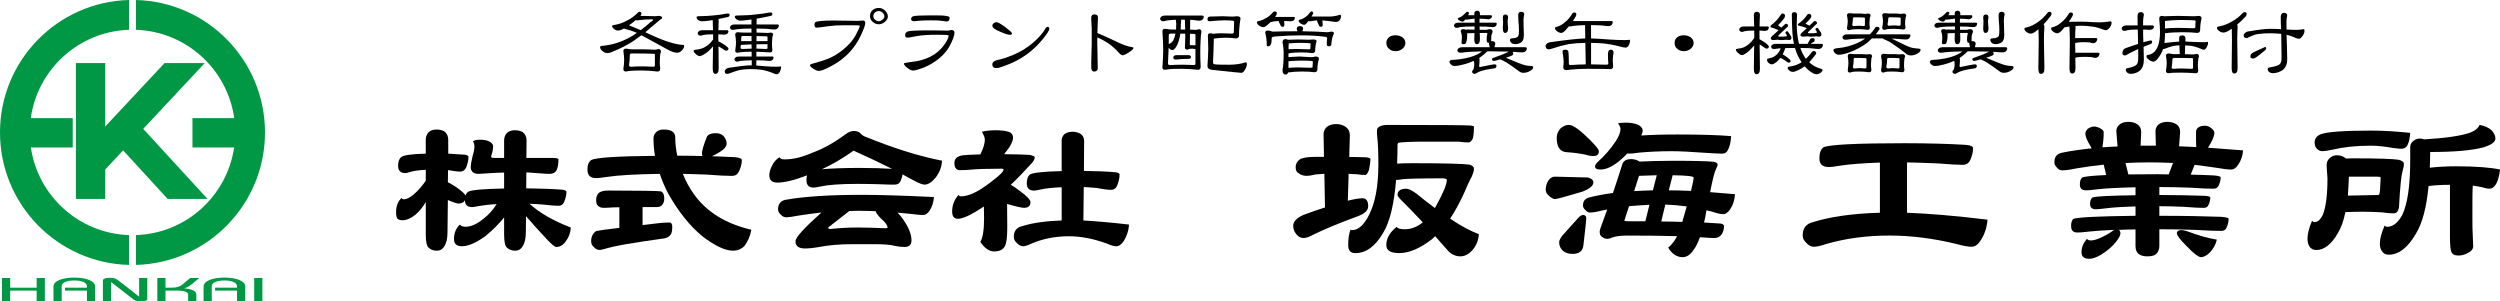
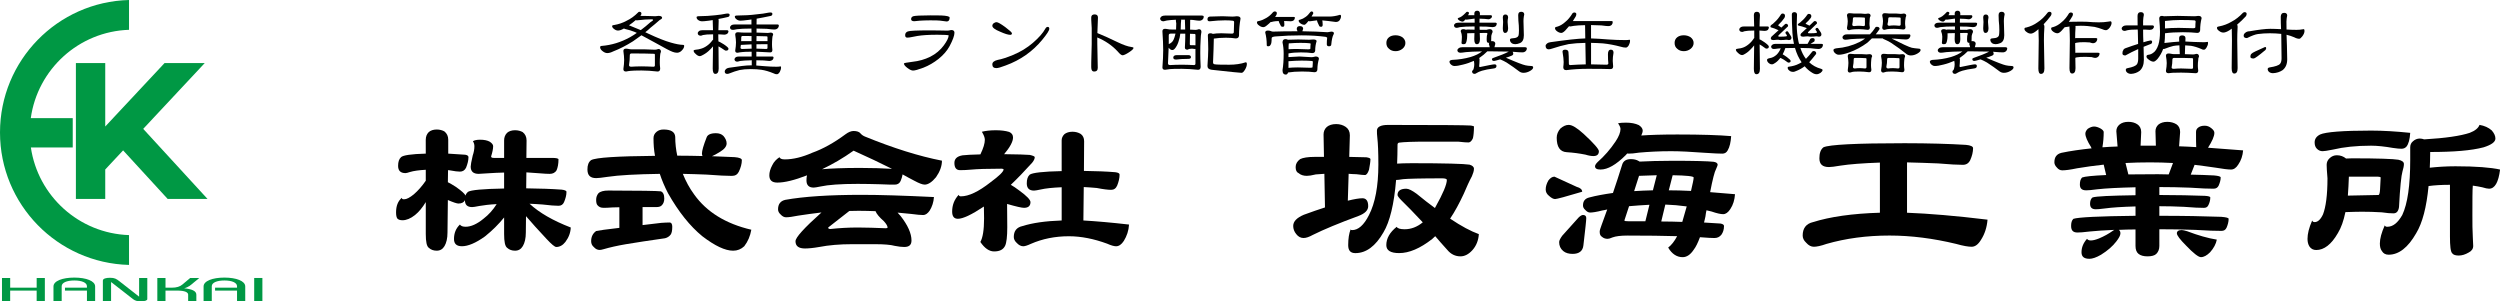
<svg xmlns="http://www.w3.org/2000/svg" version="1.1" id="レイヤー_1" x="0px" y="0px" width="310px" height="37.36px" viewBox="0 0 310 37.36" enable-background="new 0 0 310 37.36" xml:space="preserve">
  <g>
    <path d="M52.796,17.324c0-0.369,0.115-0.691,0.369-0.944   c0.23-0.207,0.575-0.321,0.988-0.321c0.369,0,0.691,0.091,0.944,0.229   c0.322,0.253,0.484,0.599,0.484,1.036v1.726   c0.782,0.046,1.495,0.092,2.117,0.137c0.254,0.047,0.392,0.139,0.392,0.299   c0,0.415-0.116,0.853-0.3,1.311c-0.161,0.323-0.415,0.484-0.76,0.484   c-0.252,0-0.667-0.046-1.265-0.161c-0.092,0-0.162-0.023-0.208-0.023l-0.022,1.497   c0.276,0.139,0.598,0.322,0.988,0.575c0.714,0.505,1.106,0.851,1.198,1.082   c0.046-0.184,0.16-0.323,0.299-0.46c0.369-0.231,1.864-0.368,4.489-0.415   v-1.98c-0.714,0.023-1.381,0.045-2.003,0.092   c-0.598,0.048-0.989,0.07-1.151,0.07c-0.667,0-0.989-0.3-0.989-0.899   c0-0.161,0.069-0.621,0.252-1.381c0.139-0.39,0.208-0.781,0.208-1.15   c0-0.23-0.069-0.437-0.185-0.621c0.185-0.116,0.483-0.184,0.897-0.184   c0.507,0,0.921,0.091,1.198,0.252c0.275,0.185,0.414,0.369,0.414,0.553   c0,0.323-0.092,0.76-0.253,1.265c0,0.14,0.115,0.186,0.346,0.186h1.267v-2.165   c0-0.368,0.114-0.69,0.367-0.944c0.23-0.207,0.575-0.322,0.989-0.322   c0.369,0,0.691,0.093,0.943,0.23c0.322,0.253,0.484,0.599,0.484,1.036   l-0.023,2.165h3.177c0.529,0,0.805,0.068,0.805,0.184   c0,0.552-0.092,1.011-0.23,1.334c-0.184,0.322-0.483,0.461-0.852,0.461   c-0.299,0-0.714-0.022-1.266-0.07c-0.529-0.047-1.082-0.069-1.634-0.115   l-0.023,1.979c1.704,0.023,3.176,0.07,4.396,0.162   c0.391,0.045,0.598,0.137,0.598,0.276c0,0.414-0.115,0.828-0.299,1.267   c-0.138,0.321-0.369,0.458-0.69,0.458c-0.391,0-1.059-0.045-2.002-0.161   c-0.553-0.045-1.082-0.068-1.588-0.091c1.196,1.104,2.899,2.094,5.109,2.945   c-0.023,0.645-0.254,1.243-0.668,1.794c-0.322,0.416-0.713,0.622-1.128,0.622   c-0.184,0-0.575-0.321-1.219-1.013c-1.013-1.082-1.864-2.023-2.533-2.808   l-0.022,2.026c0,0.736-0.138,1.289-0.369,1.68   c-0.23,0.391-0.552,0.575-0.967,0.575c-0.391,0-0.713-0.115-0.966-0.346   c-0.277-0.185-0.391-0.76-0.391-1.726v-2.05   c-0.668,0.828-1.451,1.612-2.372,2.349c-1.151,0.829-2.117,1.22-2.854,1.22   c-0.668,0-0.989-0.299-0.989-0.896c0-0.714,0.229-1.313,0.735-1.796   c0.116,0.186,0.346,0.275,0.714,0.275c0.645,0,1.404-0.323,2.232-1.013   c0.598-0.46,1.151-1.058,1.61-1.794c-0.897,0.045-1.61,0.139-2.14,0.229   c-0.46,0.093-0.759,0.14-0.897,0.14c-0.598,0-0.897-0.276-0.897-0.852   c-0.138,0.276-0.414,0.413-0.806,0.413c-0.183,0-0.621-0.137-1.311-0.438   l-0.046,4.029c0,0.736-0.138,1.289-0.368,1.68   c-0.23,0.391-0.553,0.575-0.968,0.575c-0.391,0-0.713-0.115-0.966-0.346   c-0.276-0.185-0.391-0.76-0.391-1.726v-3.957   c-0.415,0.689-0.852,1.218-1.336,1.608c-0.551,0.438-1.081,0.645-1.542,0.645   c-0.299,0-0.506-0.067-0.645-0.207c-0.115-0.161-0.161-0.413-0.161-0.781   c0-0.784,0.23-1.382,0.714-1.795c0,0.138,0.091,0.185,0.276,0.185   c0.321,0,0.713-0.209,1.219-0.622c0.53-0.461,1.014-1.013,1.474-1.681v-1.358   c-0.852,0.046-1.497,0.138-1.957,0.276c-0.276,0.091-0.46,0.138-0.552,0.138   c-0.622,0-0.922-0.299-0.922-0.898c0-0.506,0.116-0.851,0.368-1.082   c0.231-0.23,1.267-0.391,3.062-0.437V17.324z" />
    <path d="M81.035,17.14c0-0.322,0.115-0.576,0.391-0.806   c0.23-0.185,0.506-0.275,0.852-0.275c0.921,0,1.404,0.298,1.45,0.897   c0,0.828,0.092,1.611,0.253,2.347c1.104,0,2.164,0.023,3.13,0.046   c-0.046-0.092-0.069-0.185-0.069-0.323c0-0.321,0.184-0.989,0.575-1.979   c0.115-0.345,0.506-0.529,1.151-0.529c0.415,0,0.713,0.115,0.943,0.345   c0.253,0.3,0.391,0.599,0.391,0.92c0,0.368-0.276,0.714-0.806,1.036   c-0.413,0.254-0.735,0.438-1.012,0.552c1.012,0.047,1.933,0.069,2.808,0.115   c0.598,0.047,0.897,0.184,0.897,0.368c0,0.461-0.138,0.943-0.368,1.427   c-0.184,0.369-0.46,0.53-0.874,0.53c-0.622,0-1.657-0.046-3.13-0.161   c-0.989-0.046-1.979-0.068-2.946-0.091c0.369,0.92,0.828,1.771,1.404,2.554   c1.542,2.163,3.913,3.636,7.089,4.373c-0.139,0.783-0.416,1.448-0.876,2.048   c-0.391,0.368-0.851,0.553-1.38,0.553c-0.99,0-2.256-0.598-3.821-1.795   c-1.519-1.242-2.945-3.016-4.257-5.341c-0.415-0.804-0.759-1.61-1.013-2.392   c-2.922,0.045-5.086,0.16-6.466,0.368c-0.737,0.113-1.197,0.16-1.427,0.16   c-0.736,0-1.082-0.346-1.082-1.082c0-0.529,0.138-0.92,0.46-1.152   c0.598-0.321,3.244-0.483,7.917-0.528C81.082,18.59,81.035,17.876,81.035,17.14   z M81.933,23.723c0.276,0.093,0.437,0.391,0.437,0.897   c0,0.367-0.115,0.645-0.299,0.829c-0.138,0.16-0.368,0.229-0.69,0.229h-1.703   v2.232l2.324-0.276c0.368-0.022,0.714-0.045,1.013-0.045   c0.23,0,0.346,0.182,0.346,0.527c0,0.483-0.069,0.807-0.208,0.99   c-0.184,0.229-0.415,0.369-0.69,0.437c-1.979,0.278-3.591,0.53-4.833,0.736   c-1.083,0.185-2.002,0.393-2.785,0.622c-0.23,0.069-0.392,0.092-0.484,0.092   c-0.275,0-0.505-0.114-0.713-0.346c-0.229-0.184-0.345-0.436-0.345-0.736   c0-0.553,0.207-0.966,0.621-1.265c0.299-0.069,1.266-0.207,2.877-0.391v-2.556   c-0.322,0-0.599,0.022-0.852,0.022c-0.506,0.047-0.875,0.047-1.127,0.047   c-0.3,0-0.53-0.092-0.714-0.299c-0.138-0.139-0.184-0.368-0.184-0.691   c0-0.321,0.092-0.574,0.276-0.805c0.23-0.23,0.645-0.346,1.243-0.346   C79.355,23.63,81.518,23.675,81.933,23.723z" />
    <path d="M101.933,20.984c1.312-0.622,2.623-1.381,3.912-2.302   c1.749,0.781,3.337,1.541,4.764,2.255c-1.151-0.069-2.463-0.115-3.982-0.115   C104.556,20.822,102.991,20.891,101.933,20.984z M96.662,19.487   c-0.414,0.277-0.712,0.6-0.896,0.99c-0.254,0.46-0.368,0.897-0.368,1.265   c0,0.599,0.321,0.899,0.988,0.899c0.921,0,2.141-0.301,3.683-0.899   c-0.046,0.186-0.068,0.392-0.068,0.623c0,0.598,0.298,0.896,0.896,0.896   c0.138,0,0.415-0.047,0.853-0.137c0.943-0.208,2.485-0.323,4.603-0.323   c0.92,0,1.818,0.022,2.715,0.045c0.898,0.047,1.52,0.047,1.888,0.047   c0.323,0,0.575-0.138,0.714-0.438c0.115-0.275,0.207-0.551,0.253-0.829   c0.506,0.278,0.989,0.554,1.45,0.783c0.599,0.323,1.013,0.483,1.289,0.483   c0.414,0,0.896-0.299,1.404-0.921c0.483-0.691,0.736-1.382,0.736-2.049   c-2.854-0.552-6.053-1.564-9.552-2.991c-0.229-0.093-0.414-0.231-0.552-0.392   c-0.138-0.184-0.438-0.298-0.852-0.298c-0.299,0-0.645,0.137-1.013,0.414   c-1.427,1.059-2.808,1.818-4.097,2.278c-1.243,0.552-2.393,0.83-3.429,0.83   C96.939,19.764,96.708,19.67,96.662,19.487z M106.835,24.16   c-4.004,0-7.158,0.207-9.459,0.62c-0.599,0.139-0.898,0.53-0.898,1.175   c0,0.229,0.092,0.438,0.322,0.643c0.208,0.232,0.438,0.346,0.668,0.346   c0.322,0,0.828-0.068,1.518-0.207c0.921-0.139,1.864-0.274,2.877-0.391   c-2.163,1.934-3.222,3.107-3.222,3.566c0,0.6,0.391,0.898,1.174,0.898   c0.414,0,0.99-0.047,1.772-0.185c1.197-0.23,2.555-0.346,4.074-0.346h2.831   c1.127,0,1.957,0.069,2.462,0.209c0.46,0.092,0.851,0.137,1.173,0.137   c0.599,0,0.897-0.253,0.897-0.804c0-0.876-0.459-1.889-1.334-3.017   c-0.138-0.139-0.276-0.299-0.391-0.438c0.551,0.047,1.104,0.116,1.679,0.161   c0.69,0.093,1.197,0.138,1.497,0.138c0.275,0,0.552-0.183,0.805-0.551   c0.299-0.484,0.483-1.035,0.529-1.68   C112.082,24.252,109.091,24.16,106.835,24.16z M105.316,26.161   c0.369,0,0.737-0.022,1.151-0.022c0.69,0,1.38,0.022,2.095,0.045   c0.138,0.346,0.483,0.76,1.036,1.242c0.299,0.323,0.46,0.602,0.46,0.784   c0,0.069-0.092,0.092-0.253,0.092c-1.197-0.045-2.348-0.092-3.429-0.092   c-1.197,0-2.325,0.069-3.406,0.186c-0.184,0-0.276-0.047-0.276-0.186L105.316,26.161z" />
    <path d="M125.132,16.357c0.322,0.138,0.484,0.368,0.484,0.69   c0,0.506-0.368,1.197-1.105,2.071c1.657,0.023,2.715,0.046,3.176,0.091   c0.415,0.093,0.621,0.184,0.621,0.277c0,0.208-0.114,0.437-0.321,0.691   c-0.921,1.013-1.795,1.933-2.647,2.739c0.276,0.161,0.645,0.391,1.059,0.713   c0.92,0.667,1.38,1.15,1.38,1.429c0,0.48-0.276,0.712-0.805,0.712   c-0.276,0-0.99-0.161-2.095-0.483c0,0.829,0.023,1.771,0.023,2.876   c0,1.174-0.092,1.958-0.275,2.326c-0.231,0.46-0.667,0.688-1.358,0.688   c-0.599,0-1.174-0.391-1.703-1.173c0.299-0.527,0.46-1.495,0.46-2.922   c0-0.553-0.023-1.058-0.023-1.473c-1.518,1.013-2.6,1.52-3.222,1.52   c-0.483,0-0.713-0.299-0.713-0.899c0-0.78,0.254-1.472,0.806-2.069   c0.046,0.137,0.138,0.184,0.276,0.184c0.967,0,2.187-0.575,3.683-1.749   c1.059-0.783,1.612-1.313,1.612-1.588c0-0.045-0.092-0.092-0.254-0.092   c-1.796,0-3.038,0.047-3.751,0.115c-0.507,0.046-0.967,0.069-1.381,0.069   c-0.483,0-0.713-0.3-0.713-0.898c0-0.505,0.322-0.829,1.013-0.943   c0.415-0.047,1.15-0.092,2.209-0.115c0.368-0.76,0.552-1.358,0.552-1.818   c0-0.277-0.138-0.599-0.368-0.99c0.459-0.114,1.035-0.185,1.704-0.185   C124.12,16.149,124.671,16.22,125.132,16.357z M131.645,17.416   c0-0.299,0.116-0.552,0.346-0.782c0.23-0.184,0.575-0.299,0.989-0.299   c0.392,0,0.737,0.093,1.036,0.277c0.276,0.207,0.415,0.506,0.415,0.897   l-0.023,3.683c1.496,0.022,2.785,0.069,3.89,0.161   c0.346,0.046,0.53,0.138,0.53,0.299c0,0.438-0.116,0.898-0.3,1.358   c-0.161,0.368-0.414,0.529-0.76,0.529s-0.943-0.067-1.772-0.23   c-0.553-0.046-1.082-0.093-1.611-0.115l-0.046,4.144   c1.565,0.09,3.453,0.254,5.662,0.506c-0.045,0.759-0.276,1.428-0.644,2.025   c-0.298,0.46-0.621,0.667-0.967,0.667c-0.23,0-0.598-0.092-1.105-0.321   c-1.634-0.6-3.222-0.921-4.741-0.921c-1.726,0-3.291,0.321-4.718,0.943   c-0.437,0.207-0.759,0.299-0.943,0.299c-0.275,0-0.552-0.139-0.805-0.413   c-0.254-0.231-0.368-0.483-0.368-0.737c0-0.736,0.346-1.196,1.081-1.356   c1.243-0.393,2.854-0.624,4.856-0.691v-4.121   c-1.127,0.047-2.002,0.139-2.601,0.278c-0.414,0.09-0.69,0.137-0.828,0.137   c-0.598,0-0.898-0.299-0.898-0.896c0-0.507,0.115-0.853,0.368-1.083   c0.323-0.23,1.657-0.391,3.958-0.438V17.416z" />
    <path d="M164.172,19.454l-0.051-2.78c0-0.354,0.127-0.683,0.405-0.935   c0.278-0.227,0.658-0.354,1.162-0.354c0.456,0,0.86,0.127,1.188,0.354   c0.328,0.228,0.506,0.581,0.506,1.036l-0.076,2.679   c1.188,0.025,1.896,0.049,2.123,0.049c0.328,0.051,0.505,0.128,0.505,0.228   c0,0.329-0.076,0.759-0.177,1.315c-0.152,0.455-0.328,0.657-0.505,0.657   c-0.152,0-0.505-0.024-1.062-0.101c-0.277,0-0.605-0.026-0.959-0.05l-0.101,3.333   c0.808-0.201,1.415-0.302,1.819-0.302c0.455,0,0.707,0.328,0.707,0.985   c0,0.505-0.404,0.91-1.212,1.214c-2.402,0.885-4.296,1.668-5.661,2.349   c-0.456,0.254-0.835,0.381-1.137,0.381c-0.354,0-0.657-0.153-0.91-0.481   c-0.253-0.302-0.379-0.656-0.379-1.011c0-0.557,0.429-1.01,1.314-1.39   c0.959-0.354,1.844-0.657,2.626-0.909l-0.075-4.169   c-0.405,0.023-0.758,0.05-1.062,0.074c-0.505,0.127-0.859,0.178-1.112,0.178   c-0.404,0-0.758-0.102-1.011-0.329c-0.252-0.102-0.378-0.354-0.378-0.758   c0-0.378,0.177-0.707,0.555-0.987c0.354-0.176,0.96-0.277,1.82-0.277   C163.439,19.454,163.817,19.454,164.172,19.454z M173.496,17.686   c-0.15,0.024-0.202,0.126-0.202,0.277c0,0.834-0.025,1.618-0.051,2.326   c0.405-0.026,1.011-0.052,1.82-0.052c4.094,0,6.494,0.075,7.151,0.178   c0.354,0.1,0.556,0.277,0.556,0.505c0,0.278-0.101,0.582-0.253,0.935   c-0.328,0.607-0.656,1.34-1.01,2.174c-0.556,1.187-1.112,2.226-1.693,3.083   c1.39,0.935,2.576,1.565,3.563,1.92c-0.052,0.76-0.304,1.442-0.809,1.998   c-0.455,0.504-0.961,0.758-1.466,0.758c-0.632,0-1.188-0.254-1.644-0.81   c-0.556-0.604-1.036-1.163-1.49-1.692c-0.152,0.127-0.279,0.252-0.38,0.353   c-1.491,1.164-2.855,1.744-4.094,1.744c-1.061,0-1.591-0.328-1.591-0.986   c0-0.832,0.429-1.592,1.289-2.274c0.101,0.203,0.429,0.304,0.985,0.304   c0.783,0,1.542-0.277,2.248-0.858c-1.136-1.212-2.021-2.122-2.627-2.704   c-0.354-0.354-0.505-0.581-0.505-0.684c0-0.504,0.354-0.781,1.087-0.781   c0.303,0,0.732,0.226,1.288,0.631c0.81,0.656,1.567,1.265,2.274,1.77   c0-0.052,0.026-0.076,0.052-0.126c0.935-1.669,1.415-2.807,1.415-3.362   c0-0.127-0.203-0.201-0.581-0.201c-2.68,0-4.297,0.05-4.827,0.101   c-0.455,0.076-0.733,0.101-0.885,0.101c-0.252,3.033-0.783,5.181-1.567,6.494   c-0.985,1.719-2.147,2.578-3.487,2.578c-0.606,0-0.886-0.328-0.886-0.986   c0-0.807,0.102-1.465,0.305-1.971c0,0.077,0.076,0.103,0.176,0.103   c0.757,0,1.465-0.607,2.098-1.871c0.758-1.466,1.163-3.562,1.163-6.267   c0-1.542-0.051-2.629-0.127-3.286c-0.05-0.379-0.05-0.683-0.05-0.911   c0-0.454,0.456-0.707,1.364-0.707c6.217,0,9.628,0.026,10.285,0.075   c0.254,0.051,0.38,0.077,0.38,0.127c0,0.631-0.051,1.112-0.126,1.44   c-0.151,0.354-0.354,0.531-0.556,0.531c-0.228,0-0.657-0.024-1.289-0.101h-3.613   C175.267,17.559,174.053,17.609,173.496,17.686z" />
-     <path d="M208.598,27.517c-0.809-0.026-1.692-0.053-2.603-0.053l0.505-2.097   c0.859,0.026,1.744,0.103,2.653,0.229c-0.151,0.555-0.328,1.187-0.529,1.844   C208.624,27.464,208.598,27.49,208.598,27.517z M194.522,15.486   c-0.354,0-0.682,0.152-1.036,0.455c-0.302,0.354-0.454,0.733-0.454,1.137   c0,1.137,0.404,1.744,1.238,1.794c0.809,0.051,1.566,0.152,2.325,0.303   c0.403,0.126,0.732,0.177,0.984,0.177c0.456,0,0.683-0.202,0.683-0.606   c0-0.252-0.631-0.986-1.895-2.148C195.559,15.865,194.951,15.486,194.522,15.486z    M192.753,21.905c-0.277,0-0.53,0.177-0.758,0.48   c-0.228,0.404-0.328,0.758-0.328,1.112c0,0.303,0.126,0.556,0.404,0.783   c0.304,0.276,0.556,0.403,0.758,0.403s1.339-0.302,3.361-0.909   c0.909-0.354,1.389-0.732,1.389-1.161c0-0.278-0.228-0.48-0.682-0.606   L192.753,21.905z M196.291,26.656c-0.151,0-0.354,0.127-0.556,0.328l-2.022,2.25   c-0.253,0.354-0.378,0.606-0.378,0.782c0,0.457,0.15,0.81,0.505,1.113   c0.303,0.252,0.708,0.353,1.162,0.353c0.809,0,1.265-0.353,1.34-1.062   c0.228-1.97,0.354-3.082,0.354-3.386C196.696,26.783,196.544,26.656,196.291,26.656z    M201.623,15.208c-0.429,0-0.758,0.025-0.985,0.076   c0.203,0.303,0.304,0.531,0.304,0.708c0,0.404-0.202,0.936-0.607,1.542   c-0.656,0.985-1.414,1.845-2.223,2.553c-0.229,0.226-0.328,0.404-0.328,0.531   c0,0.276,0.228,0.405,0.681,0.405c0.885,0,1.922-0.584,3.134-1.795   c0.052-0.051,0.102-0.126,0.178-0.203c0.049,0.025,0.101,0.025,0.151,0.025   c0.277,0,0.732-0.025,1.339-0.126c1.163-0.101,2.477-0.176,3.942-0.176   c1.112,0,2.526,0.076,4.246,0.202c1.062,0.075,1.77,0.101,2.123,0.101   c0.276,0,0.504-0.126,0.656-0.404c0.252-0.43,0.379-1.011,0.43-1.769   c-1.466-0.126-3.689-0.202-6.671-0.202c-1.922,0-3.412,0.051-4.474,0.126   c0.101-0.228,0.177-0.43,0.177-0.607c0-0.252-0.177-0.479-0.479-0.681   C202.786,15.31,202.255,15.208,201.623,15.208z M202.231,19.731   c-0.607,0-0.961,0.253-1.088,0.707c-0.379,1.215-0.757,2.377-1.137,3.489   c-1.086,0.153-2.072,0.329-2.931,0.557c-0.531,0.127-0.784,0.455-0.784,0.986   c0,0.202,0.076,0.377,0.278,0.555c0.202,0.229,0.405,0.33,0.606,0.33   c0.303,0,0.809-0.078,1.491-0.254c0.202-0.026,0.403-0.076,0.631-0.127   c-0.251,0.657-0.479,1.313-0.707,1.946c-0.151,0.404-0.228,0.658-0.228,0.81   c0,0.302,0.076,0.505,0.277,0.63c0.203,0.178,0.43,0.254,0.708,0.254   c0.127,0,0.329-0.05,0.606-0.177c0.404-0.151,1.036-0.228,1.869-0.228   c2.401,0,4.448,0.025,6.142,0.076c-0.328,0.632-0.708,1.11-1.111,1.416   c0.48,0.808,1.087,1.187,1.794,1.187c0.505,0,0.96-0.304,1.365-0.91   c0.277-0.354,0.53-0.885,0.783-1.565c0.909,0.074,1.491,0.101,1.794,0.101   c0.354,0,0.633-0.127,0.86-0.405c0.201-0.277,0.328-0.632,0.328-1.087   c0-0.151-0.152-0.252-0.431-0.303c-0.605-0.025-1.289-0.076-2.047-0.127   c0.051-0.228,0.126-0.479,0.177-0.757c0.025-0.252,0.076-0.506,0.127-0.76   c0.202,0.053,0.404,0.103,0.631,0.151c0.656,0.229,1.138,0.33,1.441,0.33   c0.303,0,0.606-0.201,0.884-0.631c0.354-0.531,0.531-1.138,0.582-1.845   c-1.112-0.103-2.124-0.179-3.084-0.254c0.304-1.591,0.557-2.552,0.732-2.856   c0.127-0.302,0.203-0.479,0.203-0.532c0-0.201-0.177-0.328-0.505-0.378   c-0.708-0.076-2.401-0.125-5.055-0.125c-1.693,0-3.058,0.049-4.119,0.101   c-0.051-0.024-0.076-0.051-0.127-0.075   C202.938,19.808,202.61,19.731,202.231,19.731z M204.025,27.44   c-0.657,0-1.314,0-1.997,0c-0.404,0-0.605-0.026-0.605-0.102l0.58-1.77   c0.809-0.075,1.643-0.125,2.527-0.176L204.025,27.44z M202.634,23.699l0.606-1.895   c0.657-0.025,1.391-0.051,2.199-0.076l-0.479,1.87   C204.125,23.623,203.342,23.649,202.634,23.699z M207.41,21.729   c1.718,0.025,2.604,0.126,2.604,0.279c0,0.228-0.126,0.782-0.329,1.667   c-1.012-0.052-1.921-0.076-2.755-0.076L207.41,21.729z" />
+     <path d="M208.598,27.517c-0.809-0.026-1.692-0.053-2.603-0.053l0.505-2.097   c0.859,0.026,1.744,0.103,2.653,0.229c-0.151,0.555-0.328,1.187-0.529,1.844   C208.624,27.464,208.598,27.49,208.598,27.517z M194.522,15.486   c-0.354,0-0.682,0.152-1.036,0.455c-0.302,0.354-0.454,0.733-0.454,1.137   c0,1.137,0.404,1.744,1.238,1.794c0.809,0.051,1.566,0.152,2.325,0.303   c0.403,0.126,0.732,0.177,0.984,0.177c0.456,0,0.683-0.202,0.683-0.606   c0-0.252-0.631-0.986-1.895-2.148C195.559,15.865,194.951,15.486,194.522,15.486z    M192.753,21.905c-0.277,0-0.53,0.177-0.758,0.48   c-0.228,0.404-0.328,0.758-0.328,1.112c0,0.303,0.126,0.556,0.404,0.783   c0.304,0.276,0.556,0.403,0.758,0.403s1.339-0.302,3.361-0.909   c0-0.278-0.228-0.48-0.682-0.606   L192.753,21.905z M196.291,26.656c-0.151,0-0.354,0.127-0.556,0.328l-2.022,2.25   c-0.253,0.354-0.378,0.606-0.378,0.782c0,0.457,0.15,0.81,0.505,1.113   c0.303,0.252,0.708,0.353,1.162,0.353c0.809,0,1.265-0.353,1.34-1.062   c0.228-1.97,0.354-3.082,0.354-3.386C196.696,26.783,196.544,26.656,196.291,26.656z    M201.623,15.208c-0.429,0-0.758,0.025-0.985,0.076   c0.203,0.303,0.304,0.531,0.304,0.708c0,0.404-0.202,0.936-0.607,1.542   c-0.656,0.985-1.414,1.845-2.223,2.553c-0.229,0.226-0.328,0.404-0.328,0.531   c0,0.276,0.228,0.405,0.681,0.405c0.885,0,1.922-0.584,3.134-1.795   c0.052-0.051,0.102-0.126,0.178-0.203c0.049,0.025,0.101,0.025,0.151,0.025   c0.277,0,0.732-0.025,1.339-0.126c1.163-0.101,2.477-0.176,3.942-0.176   c1.112,0,2.526,0.076,4.246,0.202c1.062,0.075,1.77,0.101,2.123,0.101   c0.276,0,0.504-0.126,0.656-0.404c0.252-0.43,0.379-1.011,0.43-1.769   c-1.466-0.126-3.689-0.202-6.671-0.202c-1.922,0-3.412,0.051-4.474,0.126   c0.101-0.228,0.177-0.43,0.177-0.607c0-0.252-0.177-0.479-0.479-0.681   C202.786,15.31,202.255,15.208,201.623,15.208z M202.231,19.731   c-0.607,0-0.961,0.253-1.088,0.707c-0.379,1.215-0.757,2.377-1.137,3.489   c-1.086,0.153-2.072,0.329-2.931,0.557c-0.531,0.127-0.784,0.455-0.784,0.986   c0,0.202,0.076,0.377,0.278,0.555c0.202,0.229,0.405,0.33,0.606,0.33   c0.303,0,0.809-0.078,1.491-0.254c0.202-0.026,0.403-0.076,0.631-0.127   c-0.251,0.657-0.479,1.313-0.707,1.946c-0.151,0.404-0.228,0.658-0.228,0.81   c0,0.302,0.076,0.505,0.277,0.63c0.203,0.178,0.43,0.254,0.708,0.254   c0.127,0,0.329-0.05,0.606-0.177c0.404-0.151,1.036-0.228,1.869-0.228   c2.401,0,4.448,0.025,6.142,0.076c-0.328,0.632-0.708,1.11-1.111,1.416   c0.48,0.808,1.087,1.187,1.794,1.187c0.505,0,0.96-0.304,1.365-0.91   c0.277-0.354,0.53-0.885,0.783-1.565c0.909,0.074,1.491,0.101,1.794,0.101   c0.354,0,0.633-0.127,0.86-0.405c0.201-0.277,0.328-0.632,0.328-1.087   c0-0.151-0.152-0.252-0.431-0.303c-0.605-0.025-1.289-0.076-2.047-0.127   c0.051-0.228,0.126-0.479,0.177-0.757c0.025-0.252,0.076-0.506,0.127-0.76   c0.202,0.053,0.404,0.103,0.631,0.151c0.656,0.229,1.138,0.33,1.441,0.33   c0.303,0,0.606-0.201,0.884-0.631c0.354-0.531,0.531-1.138,0.582-1.845   c-1.112-0.103-2.124-0.179-3.084-0.254c0.304-1.591,0.557-2.552,0.732-2.856   c0.127-0.302,0.203-0.479,0.203-0.532c0-0.201-0.177-0.328-0.505-0.378   c-0.708-0.076-2.401-0.125-5.055-0.125c-1.693,0-3.058,0.049-4.119,0.101   c-0.051-0.024-0.076-0.051-0.127-0.075   C202.938,19.808,202.61,19.731,202.231,19.731z M204.025,27.44   c-0.657,0-1.314,0-1.997,0c-0.404,0-0.605-0.026-0.605-0.102l0.58-1.77   c0.809-0.075,1.643-0.125,2.527-0.176L204.025,27.44z M202.634,23.699l0.606-1.895   c0.657-0.025,1.391-0.051,2.199-0.076l-0.479,1.87   C204.125,23.623,203.342,23.649,202.634,23.699z M207.41,21.729   c1.718,0.025,2.604,0.126,2.604,0.279c0,0.228-0.126,0.782-0.329,1.667   c-1.012-0.052-1.921-0.076-2.755-0.076L207.41,21.729z" />
    <path d="M243.775,17.963c0.582,0.051,0.886,0.203,0.886,0.404   c0,0.48-0.126,0.985-0.354,1.491c-0.203,0.405-0.506,0.58-0.911,0.58   c-0.605,0-1.616-0.048-3.082-0.175c-1.289-0.05-2.578-0.101-3.842-0.127v6.243   c2.68,0.101,6.016,0.378,9.982,0.859c-0.076,0.961-0.354,1.793-0.809,2.5   c-0.354,0.582-0.732,0.86-1.163,0.86c-0.403,0-1.035-0.101-1.92-0.353   c-2.83-0.683-5.584-1.037-8.264-1.037c-2.83,0-5.433,0.354-7.809,1.037   c-0.708,0.252-1.238,0.353-1.567,0.353c-0.328,0-0.656-0.151-0.96-0.506   c-0.303-0.278-0.429-0.58-0.429-0.884c0-0.911,0.429-1.467,1.288-1.668   c2.097-0.657,4.853-1.062,8.288-1.162v-6.217   c-2.122,0.075-3.765,0.201-4.901,0.378c-0.707,0.127-1.188,0.177-1.415,0.177   c-0.809,0-1.188-0.354-1.188-1.086c0-0.632,0.152-1.088,0.505-1.365   c0.708-0.328,4.045-0.505,10.06-0.505   C239.176,17.761,241.703,17.836,243.775,17.963z" />
    <path d="M263.917,21.627l-0.354-1.415c0.962-0.05,1.973-0.077,3.033-0.077   c0.936,0,1.896,0.026,2.856,0.077l-0.531,1.415c-0.455,0-0.885-0.024-1.34-0.024   C266.218,21.603,264.979,21.627,263.917,21.627z M263.917,15.107   c-0.48,0-0.834,0.126-1.087,0.328c-0.277,0.228-0.404,0.505-0.404,0.835   l0.152,1.896c-0.657,0.024-1.289,0.049-1.871,0.1c0,0,0-0.025,0-0.051   c0.102-0.606,0.151-1.213,0.151-1.845c0-0.126-0.125-0.277-0.379-0.43   c-0.277-0.151-0.556-0.252-0.809-0.252s-0.505,0.102-0.782,0.278   c-0.202,0.202-0.304,0.404-0.304,0.606c0,0.354,0.228,0.91,0.707,1.668   c0,0.051,0.025,0.102,0.077,0.152c-1.416,0.151-2.654,0.328-3.741,0.556   c-0.605,0.151-0.885,0.53-0.885,1.187c0,0.204,0.102,0.429,0.304,0.631   c0.203,0.255,0.43,0.355,0.682,0.355c0.38,0,0.986-0.075,1.82-0.252   c1.062-0.177,2.148-0.329,3.31-0.455l0.305,1.289   c-1.668,0.076-2.654,0.178-2.982,0.305c-0.202,0.201-0.278,0.479-0.278,0.884   c0,0.479,0.252,0.707,0.784,0.707c0.202,0,0.656-0.025,1.364-0.127   c1.086-0.126,2.679-0.201,4.752-0.252v0.986   c-3.11,0.05-4.879,0.126-5.333,0.277c-0.202,0.15-0.304,0.429-0.304,0.783   c0,0.455,0.228,0.681,0.708,0.681c0.177,0,0.556-0.022,1.137-0.101   c0.885-0.125,2.148-0.201,3.792-0.25v1.16c-4.524,0.051-7.103,0.178-7.708,0.379   c-0.203,0.203-0.279,0.481-0.279,0.885c0,0.558,0.253,0.81,0.784,0.81   c0.253,0,0.758-0.026,1.542-0.127c0.757-0.075,1.768-0.151,3.031-0.201   c-0.051,0.025-0.075,0.05-0.127,0.076c-0.555,0.403-1.16,0.731-1.768,0.985   c-0.431,0.175-0.759,0.251-1.011,0.251c-0.203,0-0.379-0.05-0.48-0.201   c-0.454,0.506-0.682,1.062-0.682,1.668c0,0.556,0.328,0.808,0.984,0.808   c0.354,0,0.834-0.151,1.44-0.505c0.81-0.506,1.415-1.036,1.87-1.618   c0.354-0.453,0.531-0.781,0.531-1.035c0-0.201-0.076-0.353-0.202-0.429   c0.632-0.026,1.313-0.051,2.073-0.051v2.047c0,0.455,0.126,0.783,0.379,0.984   c0.252,0.203,0.631,0.305,1.11,0.305c0.508,0,0.886-0.102,1.088-0.305   c0.252-0.252,0.379-0.58,0.379-0.984v-2.073c1.466,0,2.956,0.026,4.423,0.077   c1.564,0.101,2.652,0.126,3.284,0.126c0.303,0,0.504-0.126,0.631-0.404   c0.152-0.354,0.254-0.733,0.254-1.088c0-0.125-0.305-0.201-0.911-0.252   c-2.097-0.076-4.647-0.127-7.681-0.127v-1.188c1.011,0,2.046,0.027,3.058,0.076   c1.164,0.101,1.995,0.127,2.477,0.127c0.252,0,0.453-0.101,0.556-0.354   c0.151-0.303,0.226-0.631,0.226-0.935c0-0.101-0.226-0.178-0.681-0.202   c-1.542-0.052-3.411-0.103-5.635-0.103v-0.984c1.263,0,2.552,0.025,3.816,0.076   c1.363,0.101,2.348,0.127,2.904,0.127c0.304,0,0.505-0.127,0.632-0.38   c0.151-0.354,0.254-0.682,0.254-1.01c0-0.127-0.28-0.203-0.81-0.254   c-0.885-0.051-1.845-0.075-2.905-0.101l0.479-1.215   c0.859,0.103,1.744,0.229,2.628,0.355c0.885,0.152,1.518,0.229,1.896,0.229   c0.33,0,0.633-0.203,0.885-0.607c0.354-0.506,0.556-1.113,0.607-1.769   c-1.568-0.126-3.008-0.228-4.35-0.329c0.506-0.809,0.786-1.415,0.786-1.845   c0-0.201-0.127-0.378-0.381-0.581c-0.252-0.203-0.506-0.304-0.808-0.304   c-0.354,0-0.608,0.076-0.81,0.228s-0.275,0.329-0.275,0.556   c0,0.86,0,1.465,0.024,1.87c-0.758-0.05-1.467-0.075-2.123-0.101l0.127-1.769   c0-0.43-0.153-0.758-0.456-0.96c-0.328-0.202-0.707-0.303-1.136-0.303   c-0.457,0-0.836,0.126-1.088,0.328c-0.253,0.228-0.378,0.505-0.378,0.835   l0.05,1.793c-0.127,0-0.254,0-0.354,0c-0.529,0-1.035,0-1.541,0l0.076-1.693   c0-0.43-0.176-0.758-0.48-0.96C264.727,15.208,264.347,15.107,263.917,15.107z    M270.538,28.527c-0.405,0-0.606,0.149-0.606,0.403s0.379,0.758,1.138,1.517   c0.911,0.959,1.54,1.44,1.845,1.44c0.353,0,0.731-0.202,1.136-0.606   c0.455-0.506,0.733-1.035,0.834-1.567c-1.111-0.177-2.324-0.529-3.663-1.037   C270.893,28.578,270.665,28.527,270.538,28.527z" />
    <path d="M291.134,24.256c0.051-0.707,0.101-1.491,0.127-2.351h3.461   c0.304,0,0.481,0.05,0.481,0.103l-0.077,1.49   c-0.024,0.455-0.101,0.681-0.201,0.681L291.134,24.256z M294.015,16.193   c-3.537,0-5.636,0.177-6.317,0.481c-0.455,0.228-0.683,0.556-0.683,0.985   c0,0.304,0.075,0.582,0.278,0.784c0.201,0.202,0.431,0.303,0.707,0.303   c0.152,0,0.606-0.051,1.315-0.203c1.263-0.303,2.83-0.479,4.699-0.479   c0.783,0,1.693,0.102,2.705,0.278c0.479,0.075,0.834,0.101,1.06,0.101   c0.254,0,0.457-0.076,0.632-0.277c0.254-0.33,0.405-0.886,0.455-1.694   C297.122,16.295,295.505,16.193,294.015,16.193z M289.771,19.251   c-0.354,0-0.633,0.127-0.887,0.354c-0.252,0.228-0.379,0.504-0.379,0.832   c0,0.254,0.026,0.81,0.102,1.67c0,2.07-0.202,3.563-0.555,4.474   c-0.306,0.656-0.658,0.959-1.037,0.959c-0.151,0-0.254-0.051-0.304-0.202   c-0.403,0.911-0.58,1.666-0.58,2.274c0,0.379,0.076,0.683,0.228,0.935   c0.201,0.305,0.479,0.455,0.857,0.455c0.961,0,1.871-0.683,2.68-2.097   c0.404-0.656,0.707-1.517,0.935-2.604c0.834-0.025,1.517-0.048,2.048-0.048   c0.758,0,1.592,0.022,2.45,0.074c0.632,0.101,1.113,0.127,1.466,0.127   c0.379,0,0.606-0.254,0.683-0.783c0.125-2.427,0.278-3.918,0.431-4.424   c0.102-0.354,0.176-0.657,0.176-0.908c0-0.253-0.228-0.431-0.683-0.532   c-0.606-0.101-2.502-0.176-5.736-0.176c-0.252,0-0.504,0.025-0.758,0.025   C290.603,19.403,290.224,19.251,289.771,19.251z M307.46,15.486   c-0.152,0.405-0.556,0.733-1.212,0.985c-1.14,0.379-3.011,0.657-5.612,0.809   c-0.024,0-0.051,0-0.051,0c-0.153-0.05-0.328-0.101-0.53-0.101   c-0.328,0-0.607,0.127-0.834,0.329c-0.253,0.202-0.354,0.455-0.354,0.758v1.567   c0,3.159-0.328,5.433-0.984,6.823c-0.557,0.985-1.162,1.465-1.871,1.465   c-0.151,0-0.252-0.049-0.303-0.176c-0.404,0.91-0.606,1.644-0.606,2.248   c0,0.405,0.075,0.709,0.252,0.937c0.178,0.303,0.455,0.454,0.834,0.454   c1.264,0,2.401-0.883,3.412-2.653c0.784-1.289,1.289-3.235,1.541-5.861   c0.758-0.103,1.644-0.153,2.653-0.153v6.394c0,1.213,0.076,1.896,0.279,2.097   c0.149,0.203,0.43,0.279,0.809,0.279c0.404,0,0.809-0.126,1.239-0.378   c0.354-0.178,0.556-0.455,0.556-0.81c0-0.228-0.026-0.606-0.05-1.112   c-0.051-0.783-0.051-1.693-0.051-2.755c0-1.87,0-3.058,0.051-3.613   c0.402,0.052,0.808,0.126,1.16,0.202c0.406,0.126,0.683,0.178,0.859,0.178   c0.709,0,1.163-0.783,1.364-2.375c-1.136-0.255-2.981-0.405-5.534-0.405   c-1.188,0-2.248,0.075-3.185,0.176c0.026-0.581,0.051-1.188,0.051-1.845   c0-0.026,0-0.051,0-0.102c2.906,0,5.106-0.177,6.623-0.581   c0.959-0.303,1.465-0.657,1.465-1.087c0-0.328-0.151-0.656-0.455-1.01   C308.571,15.815,308.067,15.587,307.46,15.486z" />
  </g>
  <g>
    <g>
      <g>
        <polygon fill="#009844" points="13.05,21.016 15.265,18.646 20.789,24.667 25.731,24.667      17.758,15.98 25.389,7.819 20.406,7.819 13.05,15.686 13.05,7.819      9.411,7.819 9.411,24.667 13.05,24.667    " />
      </g>
      <g>
-         <path fill="#009844" d="M16.86,0v3.696c6.238,0.207,11.339,4.898,12.183,10.955h-5.179     v3.638h5.167c-0.883,6.014-5.964,10.657-12.171,10.862v3.698     c8.876-0.229,16-7.494,16-16.425C32.86,7.495,25.736,0.229,16.86,0z" />
        <path fill="#009844" d="M3.829,18.289h5.19v-3.638H3.817     C4.661,8.594,9.762,3.903,15.999,3.696V0C7.123,0.229,0,7.495,0,16.425     c0,8.931,7.123,16.196,15.999,16.425v-3.698     C9.793,28.946,4.711,24.303,3.829,18.289z" />
      </g>
    </g>
    <g>
      <path fill="#009844" d="M0.246,37.336V34.469h1.016v1.204h3.285V34.469h1.015v2.867H4.546    v-1.303h-3.285v1.303H0.246z" />
      <path fill="#009844" d="M6.631,37.336v-1.817c0-0.681,1.113-1.098,2.582-1.098    c1.47,0,2.583,0.417,2.583,1.098v1.817h-1.015v-1.303H8.057v-0.36h2.723v-0.181    c0-0.448-0.639-0.712-1.567-0.712c-0.928,0-1.565,0.264-1.565,0.712v1.844H6.631z" />
      <path fill="#009844" d="M12.756,37.336v-2.54c0-0.252,0.389-0.351,0.886-0.351    c0.583,0,0.778,0.132,1.156,0.422l2.43,1.902h0.022V34.469h1.015v2.618    c0,0.155-0.248,0.273-0.776,0.273c-0.486,0-0.714-0.058-1.006-0.278    l-2.689-2.097h-0.021v2.351H12.756z" />
      <path fill="#009844" d="M19.508,37.336V34.469h1.015v1.204h0.777    c0.595,0,1.017-0.134,1.319-0.393l0.962-0.812h1.133l-0.735,0.606    c-0.312,0.259-0.583,0.533-1.145,0.673c0.93,0.094,1.513,0.317,1.513,0.794    v0.794h-1.016v-0.794c0-0.287-0.367-0.509-1.394-0.509h-1.416v1.303H19.508z" />
      <path fill="#009844" d="M25.244,37.336v-1.817c0-0.681,1.113-1.098,2.583-1.098    c1.468,0,2.582,0.417,2.582,1.098v1.817H29.392v-1.303h-2.722v-0.36h2.722v-0.181    c0-0.448-0.638-0.712-1.565-0.712c-0.93,0-1.567,0.264-1.567,0.712v1.844H25.244z    " />
      <path fill="#009844" d="M31.52,37.336V34.469h1.016v2.867H31.52z" />
    </g>
  </g>
  <path d="M77.99,3.139c0.286-0.195,0.573-0.411,0.846-0.649  c0.023,0.022,0.071,0.032,0.143,0.032c0.715-0.086,1.334-0.13,1.858-0.13  c0.096,0,0.143,0.033,0.143,0.086c0,0.055-0.106,0.141-0.298,0.25  c-0.405,0.368-0.822,0.704-1.227,1.007c-0.44-0.184-0.917-0.379-1.43-0.585  C78.013,3.15,78.002,3.15,77.99,3.139z M79.252,1.46  c-0.036,0-0.083,0.033-0.131,0.086c-0.439,0.445-0.916,0.791-1.428,1.03  c-0.466,0.26-0.99,0.433-1.562,0.531c-0.155,0.011-0.226,0.054-0.226,0.129  c0,0.13,0.083,0.25,0.25,0.368c0.167,0.13,0.321,0.184,0.488,0.184  c0.191,0,0.441-0.087,0.738-0.26c0.048,0.044,0.107,0.076,0.203,0.086  c0.369,0.077,0.738,0.195,1.119,0.346c0.072,0.044,0.168,0.077,0.263,0.12  c-0.274,0.195-0.547,0.368-0.834,0.531c-1.132,0.628-2.311,0.985-3.526,1.083  c-0.119,0-0.191,0.055-0.191,0.162c0,0.142,0.072,0.283,0.227,0.423  c0.239,0.207,0.453,0.304,0.655,0.304c0.215,0,0.454-0.065,0.738-0.207  c0.811-0.314,1.632-0.736,2.455-1.256c0.369-0.249,0.715-0.497,1.047-0.747  c0.478,0.25,1.073,0.574,1.776,0.964c1.107,0.628,1.811,0.997,2.097,1.094  c0.191,0.076,0.381,0.108,0.548,0.108c0.167,0,0.333-0.064,0.5-0.195  c0.25-0.227,0.381-0.444,0.381-0.65c0-0.086-0.047-0.129-0.143-0.129  c-0.405-0.011-0.905-0.108-1.501-0.281c-0.738-0.206-1.691-0.585-2.859-1.137  c-0.108-0.044-0.215-0.098-0.322-0.152c0.227-0.173,0.441-0.357,0.644-0.553  c0.357-0.281,0.726-0.595,1.12-0.942c0.215-0.108,0.322-0.206,0.322-0.282  c0-0.162-0.143-0.249-0.429-0.249c-0.191,0.032-0.322,0.043-0.417,0.043  c-0.644-0.021-1.264-0.043-1.859-0.043c0.012-0.011,0.023-0.022,0.047-0.044  c0.06-0.076,0.095-0.162,0.095-0.249C79.537,1.537,79.443,1.46,79.252,1.46z   M77.633,6.032c-0.228,0-0.334,0.097-0.334,0.292  c0.06,0.433,0.096,0.812,0.096,1.116c0,0.325-0.036,0.704-0.096,1.126  c0,0.206,0.107,0.303,0.334,0.303c0.214-0.043,0.405-0.076,0.572-0.086  c0.19-0.022,0.631-0.043,1.333-0.043c0.584,0,1.252,0.043,2.003,0.129  c0.214,0,0.321-0.119,0.321-0.379c-0.036-0.303-0.048-0.541-0.048-0.714  c0-0.304,0.012-0.596,0.037-0.867c0.011-0.195,0.036-0.335,0.083-0.421  c0.012-0.044,0.024-0.066,0.024-0.076c0-0.217-0.107-0.336-0.321-0.336  c-0.18,0.066-0.322,0.087-0.429,0.087c-0.477-0.021-0.882-0.043-1.216-0.043  h-1.525c-0.226,0-0.393-0.011-0.5-0.044C77.846,6.053,77.74,6.032,77.633,6.032z   M79.537,8.229c-0.487,0-0.905,0.022-1.262,0.044c-0.19,0-0.273-0.064-0.273-0.206  c0.059-0.39,0.095-0.802,0.095-1.235c0-0.129,0.072-0.206,0.227-0.206  c1.214,0,2.157,0.022,2.8,0.044c0.048,0,0.083,0.043,0.083,0.12v1.311  c0,0.118-0.06,0.173-0.179,0.173C80.48,8.252,79.979,8.229,79.537,8.229z" />
  <path d="M93.203,6.032c-0.429,0.01-0.81,0.021-1.143,0.042  c-0.167,0-0.239-0.054-0.239-0.173c0.012-0.109,0.024-0.217,0.048-0.335  c0.012,0,0.024,0,0.048,0c0.357-0.022,0.775-0.044,1.274-0.065L93.203,6.032z   M90.237,1.678c-0.048,0-0.107,0.011-0.18,0.011  c-0.38,0.086-0.857,0.151-1.405,0.206c-0.548,0.065-1.239,0.107-2.096,0.119  c-0.12,0.011-0.18,0.055-0.18,0.13c0,0.108,0.048,0.217,0.167,0.314  c0.155,0.129,0.333,0.184,0.525,0.184c0.13,0,0.405-0.022,0.833-0.077  c0.143-0.021,0.297-0.043,0.476-0.075c0,0.022,0,0.055,0,0.075  c0.012,0.423,0.024,0.813,0.036,1.181h-1.298c-0.178,0-0.322,0.032-0.417,0.087  C86.579,3.93,86.519,4.028,86.519,4.125c0.012,0.195,0.132,0.292,0.369,0.304  c0.037,0,0.132-0.021,0.287-0.086c0.238-0.055,0.655-0.087,1.239-0.087  c0,0,0,0,0.012,0c0,0.076,0,0.152,0,0.216c0,0.152,0,0.303,0,0.456  c-0.048,0.021-0.071,0.054-0.096,0.086c-0.191,0.26-0.405,0.476-0.667,0.661  c-0.273,0.195-0.548,0.325-0.834,0.39c-0.119,0.044-0.31,0.077-0.548,0.098  c-0.167,0.011-0.263,0.055-0.274,0.119c0,0.12,0.072,0.249,0.239,0.39  c0.19,0.195,0.369,0.292,0.547,0.292c0.024,0,0.084-0.011,0.155-0.043  c0.333-0.151,0.644-0.347,0.905-0.584C88.045,6.161,88.235,5.966,88.414,5.75  c-0.011,0.779-0.023,1.69-0.036,2.74c0,0.455,0.107,0.671,0.321,0.671  c0.275,0,0.417-0.216,0.417-0.671L89.093,5.75  c0.18,0.086,0.43,0.249,0.751,0.466c0.071,0.042,0.118,0.064,0.167,0.064  c0.214,0,0.321-0.076,0.321-0.249c0-0.098-0.19-0.271-0.571-0.531  c-0.393-0.238-0.608-0.357-0.644-0.357c-0.012,0-0.024,0-0.036,0l-0.012-0.671  c0-0.064,0-0.141,0-0.216c0.072,0.01,0.155,0.01,0.239,0.01  c0.261,0.022,0.44,0.033,0.512,0.033c0.142,0,0.274-0.043,0.381-0.13  c0.083-0.087,0.131-0.185,0.131-0.292c-0.012-0.077-0.059-0.12-0.143-0.13  h-1.108c0-0.368,0.012-0.758,0.036-1.181c0-0.075-0.012-0.151-0.024-0.216  c0.358-0.066,0.751-0.141,1.191-0.25c0.119-0.032,0.19-0.119,0.19-0.26  C90.474,1.731,90.392,1.678,90.237,1.678z M95.551,1.547  c-0.071,0-0.131,0.012-0.203,0.012c-0.453,0.098-0.988,0.173-1.621,0.228  c-0.631,0.087-1.442,0.129-2.419,0.14C91.178,1.938,91.119,1.981,91.119,2.057  c0,0.108,0.059,0.217,0.178,0.313c0.154,0.13,0.333,0.195,0.523,0.195  c0.156,0,0.477-0.032,0.978-0.096c0.119-0.011,0.238-0.033,0.381-0.055v0.618  h-2.061c-0.18,0-0.322,0.032-0.417,0.087c-0.12,0.097-0.179,0.194-0.179,0.291  c0.011,0.195,0.131,0.292,0.369,0.292c0.071,0,0.227-0.021,0.476-0.076  c0.382-0.053,0.977-0.086,1.811-0.086l0.011,0.499h-0.952  c-0.191,0-0.346,0-0.441-0.022c-0.106-0.011-0.202-0.021-0.298-0.021  c-0.226,0-0.333,0.108-0.333,0.303c0.06,0.379,0.096,0.704,0.096,0.964  c0,0.303-0.036,0.639-0.096,1.018c0,0.173,0.096,0.26,0.286,0.26  c0.227-0.043,0.429-0.076,0.596-0.087c0.167-0.021,0.559-0.042,1.155-0.042  v0.595h-1.572c-0.167,0-0.286,0.033-0.381,0.075  c-0.107,0.087-0.167,0.175-0.178,0.262c0.023,0.195,0.13,0.292,0.333,0.302  c0.048,0,0.179-0.021,0.37-0.085c0.31-0.044,0.787-0.077,1.442-0.088v0.629  c-0.048,0-0.096,0-0.143,0c-0.537,0-1.43,0.108-2.693,0.303  c-0.143,0.021-0.262,0.076-0.358,0.152c-0.107,0.108-0.155,0.206-0.155,0.313  c0,0.195,0.108,0.292,0.322,0.292c0.071,0,0.167-0.021,0.297-0.075  c0.394-0.162,0.798-0.293,1.215-0.401c0.381-0.076,0.846-0.119,1.371-0.119  c0.524,0,0.977,0.033,1.346,0.086c0.453,0.064,0.965,0.216,1.514,0.444  c0.131,0.076,0.262,0.108,0.405,0.108c0.119,0,0.238-0.098,0.358-0.292  c0.095-0.184,0.154-0.368,0.154-0.552c0-0.087-0.024-0.131-0.048-0.131  c-0.167,0.034-0.346,0.044-0.512,0.044c-0.453,0-0.93-0.021-1.429-0.064  c-0.382-0.033-0.751-0.065-1.084-0.087l0.012-0.65  c0.309,0,0.62,0.011,0.906,0.022c0.369,0.044,0.607,0.066,0.714,0.066  c0.144,0,0.274-0.044,0.382-0.131c0.083-0.086,0.13-0.184,0.13-0.292  c-0.012-0.087-0.06-0.13-0.144-0.13h-1.989V6.411  c0.512,0.021,1.083,0.042,1.715,0.086c0.179,0,0.273-0.097,0.273-0.292  c-0.036-0.281-0.047-0.52-0.047-0.693c0-0.26,0.011-0.52,0.036-0.769  c0.011-0.185,0.036-0.313,0.083-0.379c0.011-0.032,0.023-0.053,0.023-0.064  c0-0.173-0.107-0.26-0.321-0.26c-0.156,0.033-0.286,0.043-0.381,0.043  c-0.501-0.021-0.942-0.043-1.299-0.043H93.811V3.54  c0.453,0,0.87,0.011,1.264,0.033c0.488,0.064,0.797,0.086,0.94,0.086  c0.167,0,0.298-0.044,0.417-0.151c0.096-0.099,0.143-0.216,0.143-0.358  c-0.011-0.076-0.07-0.119-0.19-0.119H93.811l0.012-0.715  c0.512-0.086,1.097-0.206,1.763-0.346c0.119-0.033,0.19-0.12,0.19-0.25  C95.776,1.613,95.694,1.547,95.551,1.547z M93.799,5.489  c0.406,0,0.87-0.01,1.371-0.01v0.465c0,0.087-0.06,0.129-0.18,0.129  c-0.428-0.021-0.834-0.033-1.191-0.042V5.489z M91.904,5.111  c0-0.152,0.012-0.303,0.012-0.478c0-0.107,0.06-0.173,0.179-0.173  c0.381,0,0.75,0.011,1.095,0.011v0.628h-1.179  C91.964,5.1,91.928,5.111,91.904,5.111z M93.811,4.472  c0.501,0.011,0.918,0.021,1.264,0.033c0.059,0,0.095,0.033,0.095,0.087v0.509  H93.799L93.811,4.472z" />
-   <path d="M109.666,2.057c0,0.129-0.083,0.249-0.239,0.379  c-0.167,0.129-0.309,0.196-0.44,0.196c-0.191,0-0.347-0.066-0.49-0.196  c-0.143-0.119-0.202-0.26-0.202-0.434c0-0.173,0.059-0.324,0.19-0.443  c0.119-0.119,0.286-0.185,0.501-0.185c0.179,0,0.333,0.076,0.476,0.228  C109.594,1.731,109.666,1.884,109.666,2.057z M110.095,2.057  c0-0.271-0.12-0.52-0.334-0.736c-0.227-0.217-0.488-0.336-0.774-0.336  c-0.334,0-0.609,0.097-0.811,0.292c-0.203,0.195-0.297,0.433-0.297,0.725  c0,0.272,0.107,0.51,0.333,0.704c0.215,0.207,0.477,0.304,0.775,0.304  c0.238,0,0.488-0.097,0.739-0.304C109.963,2.512,110.095,2.294,110.095,2.057z   M107.295,2.848c0-0.195-0.096-0.303-0.286-0.303  c-0.072,0-0.179,0.01-0.323,0.021c-0.143,0.022-0.25,0.022-0.322,0.022  c-0.333,0-0.821,0-1.477-0.022c-0.644-0.011-1.132-0.021-1.453-0.021  c-1.382,0-2.156,0.075-2.323,0.205c-0.083,0.076-0.12,0.184-0.12,0.336  c0,0.238,0.096,0.347,0.287,0.347c0.095,0,0.547-0.054,1.347-0.174  c0.63-0.086,1.334-0.13,2.097-0.13h0.798c0.667,0,1.037,0.022,1.107,0.055  c-0.035,0.206-0.214,0.606-0.536,1.202c-0.321,0.596-0.822,1.17-1.489,1.723  c-0.655,0.541-1.322,0.942-1.99,1.202c-0.476,0.184-1.024,0.357-1.62,0.51  c-0.38,0.097-0.559,0.184-0.559,0.249c0,0.13,0.142,0.281,0.428,0.455  c0.287,0.184,0.512,0.271,0.668,0.271c0.285,0,0.822-0.205,1.596-0.627  c1.656-0.889,2.872-2.156,3.633-3.803C107.115,3.605,107.295,3.096,107.295,2.848z" />
  <path d="M117.388,2.664c-0.036,0-0.322-0.032-0.846-0.109  c-0.167-0.021-0.559-0.032-1.191-0.032c-0.524,0-0.965,0.022-1.311,0.043  c-0.44,0.044-0.667,0.066-0.667,0.066c-0.263,0-0.394-0.087-0.394-0.261  c0-0.173,0.084-0.292,0.262-0.357c0.214-0.065,0.929-0.109,2.145-0.109  c0.763,0,1.191,0.011,1.311,0.011c0.703,0.033,1.06,0.119,1.06,0.26  C117.757,2.5,117.626,2.664,117.388,2.664z M117.757,5.706  c-0.31,0.574-0.763,1.104-1.357,1.582c-0.596,0.477-1.228,0.844-1.895,1.105  c-0.632,0.238-1.061,0.357-1.287,0.357c-0.179,0-0.417-0.108-0.704-0.325  c-0.285-0.216-0.428-0.401-0.428-0.553c0-0.053,0.346-0.119,1.036-0.206  c0.811-0.086,1.549-0.292,2.228-0.628c0.703-0.357,1.262-0.834,1.691-1.419  c0.381-0.52,0.584-0.931,0.596-1.235c-0.095-0.042-0.56-0.075-1.417-0.075  c-1.048,0-1.859,0.053-2.455,0.151c-0.214,0.044-0.428,0.077-0.631,0.12  c-0.274,0.064-0.488,0.086-0.631,0.086c-0.179,0-0.263-0.097-0.263-0.314  c0-0.216,0.107-0.369,0.334-0.456c0.227-0.086,1.132-0.129,2.716-0.129  c0.239,0,0.608,0.01,1.108,0.01c0.488,0.021,0.857,0.021,1.12,0.021  c0.048,0,0.131-0.011,0.227-0.032c0.095-0.022,0.166-0.044,0.238-0.044  c0.238,0,0.37,0.12,0.37,0.336C118.353,4.407,118.15,4.959,117.757,5.706z" />
  <path d="M125.279,4.32c-0.263,0-0.691-0.13-1.264-0.39  c-0.643-0.26-0.965-0.509-0.965-0.725c0-0.12,0.048-0.228,0.155-0.314  c0.119-0.086,0.238-0.141,0.369-0.141c0.167,0,0.525,0.206,1.073,0.606  c0.549,0.412,0.833,0.672,0.833,0.769C125.48,4.255,125.409,4.32,125.279,4.32z   M129.245,4.927c-1.191,1.45-2.704,2.523-4.551,3.194  c-0.56,0.217-0.941,0.325-1.144,0.325c-0.334,0-0.501-0.151-0.501-0.465  c0-0.26,0.214-0.444,0.668-0.553c0.488-0.086,1.12-0.292,1.881-0.607  c0.93-0.379,1.764-0.888,2.502-1.526c0.727-0.629,1.227-1.203,1.513-1.722  c0.083-0.152,0.179-0.239,0.298-0.239c0.131,0,0.203,0.075,0.203,0.228  C130.115,3.778,129.816,4.233,129.245,4.927z" />
  <path d="M139.994,6.487c-0.381,0.249-0.656,0.368-0.798,0.368  c-0.131,0-0.334-0.151-0.596-0.466c-0.691-0.747-1.537-1.332-2.538-1.744  c0,0.412,0,1.04,0.024,1.875c0.023,0.834,0.036,1.462,0.036,1.885  c0,0.313-0.155,0.465-0.441,0.465c-0.25,0-0.369-0.173-0.369-0.542  c0-0.313,0-0.79,0.023-1.431c0.024-0.639,0.037-1.115,0.037-1.439V3.476  c0-0.141-0.012-0.357-0.037-0.639c-0.023-0.292-0.023-0.509-0.023-0.661  c0-0.26,0.144-0.39,0.429-0.39c0.262,0,0.405,0.129,0.405,0.39  c0,0.216-0.012,0.542-0.036,0.963c-0.023,0.434-0.036,0.749-0.036,0.964  c0.774,0.314,1.597,0.682,2.479,1.115c0.726,0.348,1.298,0.553,1.727,0.607  c0.179,0.021,0.274,0.054,0.274,0.119C140.554,6.063,140.363,6.248,139.994,6.487z  " />
  <path d="M146.963,3.66c-0.012,0-0.024,0-0.036,0h-0.524  c0-0.086,0.012-0.173,0.012-0.282c0-0.325,0.024-0.607,0.048-0.856  c0-0.021-0.012-0.053-0.012-0.086c0,0,0.012,0,0.036,0c0.144,0,0.299,0,0.441,0  C146.939,2.891,146.951,3.292,146.963,3.66z M144.509,1.926  c-0.191,0-0.346,0.033-0.453,0.087c-0.12,0.097-0.191,0.195-0.202,0.292  c0.023,0.217,0.166,0.336,0.428,0.336c0.048,0,0.191-0.033,0.406-0.097  c0.262-0.044,0.63-0.076,1.12-0.098c0,0.14,0.012,0.292,0.048,0.455  c0,0.282-0.012,0.531-0.024,0.758h-0.524c-0.227,0-0.394-0.011-0.501-0.044  c-0.118-0.021-0.238-0.042-0.345-0.042c-0.214,0-0.322,0.108-0.322,0.303  c0.06,0.92,0.097,1.699,0.097,2.349c0,0.618-0.037,1.334-0.097,2.135  c0,0.195,0.108,0.292,0.322,0.292c0.25-0.043,0.465-0.065,0.644-0.086  c0.202-0.022,0.69-0.033,1.452-0.033c0.597,0,1.263,0.044,2.002,0.12  c0.214,0,0.321-0.12,0.321-0.379c-0.036-0.714-0.048-1.289-0.048-1.711  c0-0.585,0.012-1.126,0.048-1.646c0.012-0.39,0.036-0.661,0.071-0.812  c0.012-0.087,0.024-0.13,0.024-0.142c0-0.227-0.108-0.346-0.321-0.346  c-0.168,0.065-0.311,0.086-0.418,0.086c-0.238-0.01-0.464-0.021-0.667-0.032  c0-0.434,0.012-0.845,0.012-1.213c0.108,0,0.215,0.011,0.322,0.011  c0.417,0.064,0.679,0.096,0.798,0.096c0.167,0,0.298-0.043,0.417-0.151  c0.095-0.098,0.144-0.217,0.144-0.357c-0.012-0.076-0.071-0.119-0.19-0.13  H144.509z M146.557,8.024c-0.547,0-1.036,0.021-1.441,0.043  c-0.19,0-0.286-0.064-0.286-0.217c0.035-0.618,0.06-1.267,0.083-1.939  c0.024,0.044,0.071,0.098,0.131,0.141c0.096,0.108,0.214,0.152,0.346,0.152  c0.155,0,0.333-0.173,0.524-0.52c0.143-0.249,0.262-0.595,0.369-1.04  c0.024-0.14,0.048-0.292,0.072-0.466c0.214,0,0.429,0,0.619,0  c0,0.131,0,0.261,0,0.368c0,0.38-0.023,0.834-0.047,1.354  c0,0.173,0.107,0.26,0.333,0.26c0.155-0.087,0.333-0.129,0.548-0.129  l0.333,0.042c0.024,0,0.06,0,0.095-0.011v1.832c0,0.119-0.07,0.173-0.19,0.173  C147.499,8.046,147.01,8.024,146.557,8.024z M147.559,4.19  c0.215,0.011,0.405,0.021,0.584,0.021c0.06,0,0.095,0.044,0.095,0.131v1.277  c-0.059,0-0.119-0.011-0.19-0.011h-0.369c-0.096,0-0.143-0.043-0.143-0.129  C147.547,5.024,147.559,4.602,147.559,4.19z M144.926,5.469c0-0.348,0-0.715,0-1.084  c0-0.14,0.071-0.216,0.238-0.216c0.202,0,0.405,0,0.596,0  c-0.012,0.043-0.024,0.076-0.024,0.108c-0.119,0.499-0.261,0.813-0.428,0.953  C145.2,5.338,145.069,5.414,144.926,5.469z M145.95,6.833  c-0.31,0-0.464,0.108-0.464,0.304c0,0.173,0.118,0.249,0.369,0.249  c0.357-0.054,0.845-0.087,1.489-0.087c0.214,0,0.333-0.065,0.333-0.206  c0-0.173-0.119-0.26-0.333-0.26H145.95z M151.585,2.013l-1.584,0.043  c-0.19,0.033-0.274,0.141-0.274,0.335c0,0.173,0.084,0.25,0.274,0.25  c0.69-0.077,1.335-0.12,1.907-0.12c0.429,0,0.727,0.022,0.894,0.043  c0.143,0,0.227,0.055,0.227,0.164c-0.012,0.313-0.024,0.725-0.036,1.224  c0.011,0.151-0.072,0.216-0.239,0.216C152.193,4.147,151.752,4.125,151.442,4.125  c-0.453,0-0.798,0.032-1.048,0.076C150.323,4.157,150.228,4.125,150.096,4.125  c-0.215,0-0.321,0.086-0.321,0.26c0.023,0.628,0.047,1.191,0.047,1.711  c0,0.477-0.036,1.181-0.096,2.091c0,0.26,0.167,0.422,0.525,0.466  c2.312,0.26,3.55,0.379,3.706,0.379c0.131,0,0.273-0.142,0.441-0.422  c0.142-0.249,0.213-0.477,0.213-0.672c0-0.141-0.047-0.216-0.142-0.216  c-0.595,0.206-1.286,0.303-2.05,0.303c-0.977,0-1.572-0.01-1.811-0.055  c-0.13-0.021-0.19-0.097-0.19-0.248c0.049-1.149,0.083-2.124,0.096-2.936  c0.429-0.064,0.917-0.108,1.489-0.108c0.501,0,0.906,0.033,1.216,0.087  c0.262,0,0.393-0.108,0.418-0.335c0-0.748,0.07-1.452,0.189-2.124  c0-0.195-0.166-0.292-0.476-0.292c-0.238,0.033-0.429,0.043-0.548,0.043  L151.585,2.013z" />
  <path d="M159.771,8.414V7.591c0.596-0.043,1.132-0.076,1.632-0.076  c0.583,0,0.989,0.022,1.215,0.044c0.118,0,0.177,0.042,0.177,0.118  c-0.011,0.163-0.023,0.368-0.036,0.618c0.012,0.075-0.07,0.108-0.237,0.108  c-0.668-0.021-1.204-0.043-1.584-0.043C160.462,8.36,160.068,8.382,159.771,8.414z   M158.054,1.417c-0.048,0-0.119,0.032-0.19,0.087  c-0.263,0.313-0.537,0.552-0.846,0.726c-0.287,0.173-0.584,0.303-0.917,0.379  c-0.167,0.011-0.238,0.065-0.238,0.162c0,0.142,0.083,0.271,0.262,0.39  c0.178,0.142,0.356,0.206,0.536,0.206c0.107,0,0.25-0.064,0.429-0.217  c0.166-0.13,0.321-0.271,0.476-0.422c0.012,0,0.036,0,0.071,0  c0.024,0,0.107-0.011,0.239-0.055c0.154-0.032,0.38-0.054,0.69-0.065  c0,0.022,0,0.033,0,0.033c0,0.064,0.083,0.249,0.25,0.552  c0.024,0.086,0.119,0.129,0.263,0.129c0.119,0,0.179-0.075,0.179-0.249  c0-0.206-0.012-0.357-0.036-0.466c0.144,0,0.286,0.011,0.416,0.011  c0.215,0.022,0.358,0.022,0.417,0.022c0.144,0,0.275-0.044,0.382-0.13  c0.083-0.087,0.13-0.207,0.13-0.336c-0.011-0.043-0.059-0.076-0.143-0.076  h-2.312c0.036-0.054,0.071-0.107,0.118-0.173  c0.06-0.086,0.096-0.184,0.096-0.292C158.328,1.494,158.233,1.417,158.054,1.417z   M162.618,1.417c-0.037,0-0.084,0.032-0.143,0.087  c-0.191,0.26-0.381,0.466-0.596,0.606c-0.202,0.152-0.417,0.26-0.655,0.325  c-0.131,0.011-0.191,0.054-0.191,0.129c0,0.109,0.071,0.228,0.226,0.336  c0.167,0.119,0.323,0.173,0.477,0.173c0.072,0,0.154-0.054,0.273-0.184  c0.073-0.086,0.156-0.173,0.239-0.282c0.048,0.022,0.107,0.033,0.18,0.033  c0.332-0.055,0.63-0.097,0.892-0.12c-0.011,0.022-0.011,0.032-0.011,0.043  c0,0.066,0.084,0.261,0.25,0.607c0.036,0.108,0.119,0.151,0.261,0.151  c0.12,0,0.191-0.075,0.191-0.249c0-0.227-0.023-0.411-0.048-0.542  c0.393,0.032,0.953,0.098,1.68,0.195c0.215,0,0.37-0.076,0.489-0.239  c0.094-0.152,0.154-0.304,0.154-0.477c0-0.109-0.047-0.173-0.13-0.173  c-0.5,0.152-0.941,0.217-1.311,0.217h-2.215  c0.048-0.064,0.083-0.141,0.118-0.217c0.06-0.065,0.096-0.13,0.096-0.206  C162.844,1.494,162.76,1.417,162.618,1.417z M161.177,3.237  c-0.263,0-0.383,0.13-0.383,0.379c0.037,0.086,0.073,0.173,0.097,0.261  c-0.06,0-0.12,0-0.178,0c-1.181,0-2.133,0.021-2.848,0.043  c-0.096,0-0.191-0.022-0.31-0.076c-0.073-0.033-0.192-0.055-0.334-0.055  c-0.226,0-0.333,0.087-0.333,0.25c0.118,0.444,0.19,0.963,0.19,1.57  c0,0.086,0.06,0.13,0.178,0.13c0.144,0,0.239-0.055,0.286-0.173  c0.095-0.086,0.143-0.348,0.143-0.802l0.011-0.076  c0.037-0.097,0.204-0.151,0.514-0.173c0.977-0.086,2.049-0.13,3.193-0.13  c1.12,0,2.107,0.065,2.99,0.185c0.118,0.055,0.178,0.086,0.178,0.108  c-0.036,0.239-0.047,0.509-0.047,0.802c0,0.173,0.083,0.26,0.274,0.26  c0.189,0,0.286-0.087,0.286-0.26c0.047-0.521,0.13-0.91,0.25-1.159  c0.047-0.065,0.071-0.13,0.071-0.195c0-0.13-0.108-0.206-0.321-0.206  l-0.465,0.076c-0.895-0.065-1.93-0.098-3.122-0.119  c0.024-0.087,0.048-0.195,0.096-0.303C161.594,3.356,161.45,3.237,161.177,3.237z   M159.402,4.851c-0.251,0-0.37,0.141-0.37,0.422  c0.095,0.412,0.142,0.878,0.142,1.397c0,0.78-0.047,1.451-0.142,2.025  c0,0.368,0.131,0.552,0.417,0.552c0.119,0,0.214-0.086,0.274-0.26  c0.489-0.075,1.06-0.119,1.727-0.119c0.62,0,1.132,0.032,1.538,0.087  c0.237,0,0.357-0.109,0.369-0.347c0-0.455,0.071-0.899,0.19-1.311  c0-0.195-0.143-0.292-0.417-0.292c-0.238,0.065-0.405,0.086-0.512,0.086  l-1.49-0.086l-1.357,0.075V6.626c0.441-0.086,0.953-0.129,1.537-0.129  c0.571,0,1.047,0.032,1.405,0.087c0.227,0,0.346-0.097,0.37-0.304  c0-0.412,0.059-0.812,0.177-1.18c0-0.13-0.143-0.206-0.416-0.206  c-0.226,0.021-0.393,0.033-0.513,0.033l-1.346-0.033l-1.287,0.033  C159.628,4.884,159.52,4.851,159.402,4.851z M159.782,6.107  c0-0.292,0-0.532,0.024-0.727c0.524-0.043,1.013-0.064,1.452-0.064  c0.525,0,0.883,0.021,1.073,0.043c0.12,0,0.191,0.032,0.191,0.076  c-0.024,0.151-0.036,0.346-0.036,0.585c0,0.065-0.083,0.098-0.251,0.098  c-0.596-0.022-1.059-0.044-1.393-0.044C160.39,6.074,160.032,6.085,159.782,6.107  z" />
  <path d="M173.9,6.053c-0.25,0.195-0.536,0.292-0.846,0.292  c-0.333,0-0.608-0.098-0.81-0.292c-0.226-0.173-0.334-0.422-0.334-0.725  c0-0.304,0.109-0.531,0.322-0.704c0.203-0.164,0.477-0.25,0.822-0.25  c0.31,0,0.596,0.086,0.835,0.239c0.25,0.195,0.38,0.433,0.38,0.715  C174.269,5.609,174.139,5.857,173.9,6.053z" />
  <path d="M182.156,1.634c0,0.022-0.023,0.066-0.047,0.12  c-0.024,0.055-0.048,0.097-0.071,0.13h0.786  c-0.012-0.055-0.012-0.109-0.012-0.164c0-0.26,0.118-0.39,0.368-0.39  c0.216,0,0.335,0.13,0.335,0.39c-0.014,0.066-0.014,0.12-0.014,0.164h1.359  c0.095,0,0.144,0.064,0.144,0.173c0,0.076-0.049,0.141-0.12,0.206  c-0.096,0.086-0.203,0.129-0.309,0.129c-0.264-0.043-0.633-0.064-1.109-0.076  c-0.012,0.173-0.012,0.336-0.012,0.488v0.011h2.014  c0.083,0.011,0.131,0.054,0.131,0.129c0,0.108-0.048,0.206-0.119,0.292  c-0.107,0.086-0.238,0.13-0.393,0.13c-0.119,0-0.382-0.022-0.798-0.064  c-0.264,0-0.536-0.011-0.823-0.011l0.012,0.4l0.823,0.01  c0.214-0.053,0.345-0.086,0.417-0.086c0.237,0,0.369,0.12,0.369,0.346  c-0.071,0.152-0.132,0.314-0.167,0.488c-0.013,0.097-0.013,0.282-0.013,0.563  c0,0.043-0.012,0.076-0.012,0.098c0.024,0,0.06-0.011,0.108-0.011  c0.272,0,0.416,0.118,0.416,0.335c-0.048,0.162-0.083,0.304-0.107,0.422h3.825  c0.119,0.011,0.18,0.055,0.19,0.131c0,0.141-0.047,0.259-0.143,0.357  c-0.119,0.108-0.251,0.152-0.417,0.152c-0.18,0-0.584-0.021-1.204-0.076  c0.047,0.066,0.083,0.141,0.083,0.25s-0.083,0.195-0.237,0.249  c-0.191,0.086-0.418,0.162-0.68,0.239c0,0.01,0.012,0.01,0.024,0.01  c1.287,0.564,2.084,0.866,2.407,0.932c0.19,0.043,0.44,0.076,0.727,0.086  c0.144,0,0.226,0.065,0.226,0.173c0,0.151-0.13,0.292-0.392,0.444  c-0.264,0.152-0.537,0.228-0.812,0.228c-0.191,0-0.357-0.055-0.513-0.163  c-0.477-0.369-1.001-0.737-1.584-1.116c-0.263-0.151-0.488-0.26-0.691-0.346  c-0.047-0.011-0.07-0.022-0.083-0.042c-0.013,0-0.024,0-0.024,0  c-0.429,0.129-0.667,0.195-0.739,0.195c-0.189,0-0.272-0.066-0.272-0.217  c0-0.077,0.059-0.131,0.178-0.163c0.822-0.283,1.465-0.542,1.918-0.78  c-0.715-0.022-1.478-0.033-2.299-0.033c-0.131,0-0.25,0-0.358,0h-0.012  c-0.023,0.01-0.035,0.033-0.059,0.054c-0.215,0.228-0.524,0.487-0.953,0.78  c0.023,0.055,0.047,0.12,0.047,0.185c0,0.303-0.023,0.563-0.047,0.802  c0,0.086,0.023,0.129,0.096,0.129c1.024-0.216,1.632-0.335,1.811-0.335  c0.154,0,0.239,0.075,0.239,0.206c0,0.184-0.12,0.282-0.335,0.303  c-0.607,0.077-1.096,0.174-1.465,0.282c-0.287,0.087-0.501,0.185-0.632,0.271  c-0.119,0.086-0.203,0.118-0.273,0.118c-0.215,0-0.323-0.107-0.323-0.335  c0-0.022,0.024-0.054,0.097-0.109c0.047-0.044,0.082-0.108,0.106-0.217  c0.049-0.184,0.072-0.357,0.072-0.531c0-0.129-0.023-0.27-0.048-0.421  c-0.44,0.195-0.894,0.357-1.357,0.466c-0.43,0.118-0.786,0.173-1.062,0.173  c-0.132,0-0.25-0.043-0.357-0.13c-0.166-0.129-0.25-0.26-0.25-0.412  c0-0.107,0.106-0.184,0.321-0.216c0.822-0.033,1.585-0.152,2.301-0.357  c0.595-0.184,1.06-0.412,1.416-0.694c-0.881,0.011-1.536,0.043-1.989,0.087  c-0.356,0.055-0.596,0.076-0.702,0.076c-0.227-0.011-0.346-0.108-0.37-0.292  c0-0.107,0.071-0.206,0.191-0.292c0.095-0.066,0.238-0.099,0.417-0.099h3.406  c-0.023-0.129-0.059-0.249-0.106-0.378c0-0.065,0.012-0.12,0.036-0.174  c-0.024,0.011-0.036,0.011-0.036,0.011c-0.119,0-0.203-0.043-0.238-0.13  c-0.023-0.086-0.036-0.194-0.036-0.335c0-0.281,0.024-0.488,0.095-0.639  c0-0.086-0.047-0.13-0.142-0.13c-0.251,0-0.525,0.011-0.811,0.011l0.024,0.758  c0,0.422-0.132,0.629-0.382,0.629c-0.215,0-0.321-0.207-0.321-0.629  c0-0.259,0.012-0.508,0.023-0.747C182.549,4.114,182.24,4.125,181.929,4.125v0.335  c0,0.206-0.022,0.412-0.07,0.629c-0.035,0.151-0.084,0.249-0.132,0.313  c-0.047,0.055-0.143,0.077-0.262,0.077c-0.167,0-0.238-0.055-0.238-0.163  c0.023-0.227,0.048-0.488,0.048-0.77c0-0.205-0.048-0.433-0.143-0.67  c0-0.174,0.106-0.261,0.333-0.261c0.119,0,0.226,0.033,0.31,0.077  c0.049-0.022,0.108-0.033,0.154-0.033l0.919,0.021c0-0.141,0-0.271,0-0.401  c-0.835,0-1.441,0.033-1.811,0.087c-0.216,0.065-0.358,0.086-0.417,0.086  c-0.203-0.011-0.311-0.108-0.322-0.303c0-0.086,0.06-0.173,0.179-0.26  c0.095-0.043,0.214-0.076,0.381-0.076h2.002V2.804  c0-0.152-0.012-0.326-0.012-0.499c-0.252,0.022-0.573,0.065-0.965,0.13  c-0.073,0-0.133,0-0.18-0.021c-0.048,0.064-0.095,0.108-0.119,0.14  c-0.084,0.087-0.154,0.13-0.215,0.13c-0.119,0-0.25-0.043-0.393-0.13  c-0.132-0.076-0.203-0.162-0.214-0.249c0-0.031,0.022-0.064,0.095-0.086  c0.143-0.043,0.286-0.108,0.417-0.206c0.155-0.109,0.322-0.271,0.512-0.466  c0.023-0.053,0.072-0.086,0.143-0.086C182.073,1.46,182.156,1.525,182.156,1.634z   M187.005,2.176c-0.047,0.216-0.06,0.401-0.06,0.553l0.06,0.769  c0,0.391-0.132,0.584-0.382,0.584c-0.19,0-0.273-0.194-0.273-0.584  c0.023-0.325,0.035-0.584,0.035-0.769c0-0.152-0.012-0.336-0.035-0.553  c0-0.25,0.106-0.379,0.321-0.379S187.005,1.926,187.005,2.176z M189.007,1.797  c0,0.054-0.023,0.129-0.049,0.227c-0.035,0.217-0.047,0.412-0.047,0.585  c0.023,0.78,0.047,1.364,0.047,1.765c0,0.521-0.166,0.844-0.5,0.975  c-0.202,0.086-0.393,0.13-0.572,0.13c-0.165,0-0.321-0.044-0.44-0.13  c-0.143-0.12-0.214-0.26-0.214-0.422c0-0.087,0.071-0.142,0.19-0.163  c0.334-0.022,0.56-0.065,0.654-0.13c0.12-0.054,0.191-0.141,0.227-0.249  c0.023-0.108,0.047-0.313,0.047-0.617c0-0.401-0.023-0.802-0.07-1.203  c-0.023-0.346-0.023-0.573-0.023-0.681c0-0.282,0.118-0.423,0.37-0.423  C188.874,1.46,189.007,1.58,189.007,1.797z" />
  <path d="M195.465,1.753c0,0.108-0.037,0.217-0.084,0.303  c-0.12,0.195-0.228,0.379-0.346,0.552h4.765c0.119,0,0.179,0.043,0.179,0.12  c0,0.14-0.047,0.26-0.131,0.357c-0.119,0.108-0.25,0.151-0.416,0.151  c-0.119,0-0.405-0.021-0.858-0.086c-0.405-0.022-0.835-0.032-1.286-0.043v1.657  c0.642,0.021,1.356,0.064,2.145,0.13c0.737,0.054,1.452,0.076,2.132,0.076  c0.167,0,0.346-0.011,0.512-0.043c0.024,0,0.048,0.043,0.048,0.129  c0,0.184-0.06,0.368-0.154,0.552c-0.12,0.195-0.238,0.292-0.358,0.292  c-0.202,0-0.404-0.033-0.606-0.098c-0.811-0.217-1.562-0.357-2.252-0.423  c-0.429-0.032-0.918-0.053-1.465-0.064v2.665  c0.583,0.011,1.215,0.022,1.905,0.043c0.155,0,0.239-0.055,0.239-0.173  c-0.036-0.26-0.049-0.64-0.049-1.138c0-0.368,0.12-0.552,0.37-0.552  c0.215,0,0.321,0.13,0.321,0.379c-0.071,0.368-0.096,0.705-0.096,1.008  c0.024,0.347,0.048,0.573,0.048,0.681c0,0.228-0.107,0.337-0.322,0.337  c-0.618-0.022-1.572-0.033-2.834-0.033c-0.906,0-1.799,0.055-2.657,0.163  c-0.25,0-0.369-0.119-0.369-0.379c0.023-0.216,0.048-0.421,0.048-0.628  c0-0.281-0.048-0.704-0.144-1.278c0-0.163,0.107-0.25,0.322-0.25  c0.262,0,0.393,0.097,0.416,0.292c0.024,0.239,0.049,0.715,0.049,1.442  c0,0.119,0.06,0.173,0.19,0.173c0.631-0.043,1.262-0.076,1.905-0.086  l-0.048-2.665c-0.786,0.011-1.477,0.064-2.072,0.152  c-0.69,0.14-1.358,0.324-2.002,0.541c-0.203,0.076-0.369,0.108-0.488,0.108  c-0.237-0.011-0.356-0.152-0.369-0.423c0-0.108,0.06-0.206,0.191-0.314  c0.107-0.085,0.249-0.129,0.416-0.151c1.966-0.281,3.407-0.444,4.313-0.465  l-0.024-1.646c-0.619,0.01-1.083,0.042-1.382,0.086  c-0.238,0.053-0.381,0.075-0.44,0.075c-0.071,0-0.119-0.011-0.166-0.032  c-0.156,0.194-0.312,0.368-0.466,0.53c-0.202,0.206-0.369,0.303-0.488,0.303  c-0.167,0-0.346-0.065-0.524-0.194c-0.179-0.131-0.262-0.261-0.262-0.391  c0-0.108,0.071-0.163,0.226-0.174c0.382-0.107,0.715-0.303,1.025-0.585  c0.333-0.26,0.643-0.628,0.929-1.104c0.083-0.054,0.144-0.087,0.19-0.087  C195.369,1.547,195.465,1.624,195.465,1.753z" />
  <path d="M209.64,6.053c-0.25,0.195-0.535,0.292-0.846,0.292  c-0.333,0-0.606-0.098-0.81-0.292c-0.227-0.173-0.333-0.422-0.333-0.725  c0-0.304,0.106-0.531,0.32-0.704c0.204-0.164,0.478-0.25,0.822-0.25  c0.311,0,0.596,0.086,0.835,0.239c0.25,0.195,0.381,0.433,0.381,0.715  C210.01,5.609,209.879,5.857,209.64,6.053z" />
  <path d="M217.516,3.28c-0.012-0.433-0.023-0.899-0.037-1.396  c0-0.282,0.119-0.423,0.37-0.423c0.25,0,0.383,0.141,0.383,0.423  c-0.023,0.497-0.048,0.964-0.048,1.396h1.024  c0.083,0.012,0.131,0.054,0.131,0.129c0,0.109-0.048,0.206-0.119,0.292  c-0.107,0.087-0.238,0.131-0.393,0.131c-0.072,0-0.228-0.011-0.478-0.033  c-0.059,0-0.118,0-0.179-0.011c0,0.077,0,0.141,0,0.206l0.013,0.899  c0.011,0,0.024,0,0.048,0s0.227,0.119,0.583,0.357  c0.345,0.249,0.524,0.422,0.524,0.53c0,0.174-0.106,0.25-0.321,0.25  c-0.036,0-0.084-0.022-0.155-0.076c-0.286-0.206-0.5-0.358-0.668-0.445  l0.037,3.022c0,0.455-0.145,0.672-0.43,0.672c-0.216,0-0.323-0.217-0.323-0.672  c0.014-1.104,0.025-2.08,0.037-2.902c-0.155,0.195-0.311,0.379-0.477,0.53  c-0.239,0.26-0.523,0.465-0.847,0.629c-0.071,0.032-0.131,0.042-0.155,0.042  c-0.179,0-0.356-0.097-0.547-0.292c-0.167-0.14-0.238-0.271-0.238-0.379  c0.013-0.076,0.106-0.12,0.274-0.129c0.227-0.022,0.392-0.055,0.511-0.098  c0.275-0.077,0.536-0.228,0.799-0.445c0.25-0.205,0.465-0.444,0.643-0.725  c0.014-0.022,0.025-0.032,0.049-0.054c0-0.25,0-0.487,0-0.715c0-0.065,0-0.129,0-0.206  c-0.023,0-0.035,0-0.035,0c-0.55,0-0.941,0.033-1.18,0.087  c-0.143,0.064-0.238,0.085-0.275,0.085c-0.236-0.01-0.356-0.107-0.369-0.302  c0-0.098,0.072-0.195,0.19-0.292c0.096-0.054,0.239-0.087,0.418-0.087H217.516z   M221.34,1.97c0,0.098-0.035,0.195-0.095,0.282  c-0.215,0.302-0.429,0.552-0.667,0.769c-0.048,0.043-0.072,0.087-0.072,0.13  c0,0.022,0.036,0.055,0.132,0.098c0.071,0.044,0.154,0.097,0.25,0.173  c0.155-0.141,0.31-0.282,0.464-0.433c0.036-0.022,0.084-0.044,0.132-0.044  c0.047,0,0.106,0.033,0.167,0.076c0.048,0.043,0.071,0.108,0.071,0.173  c0,0.064-0.023,0.109-0.071,0.129c-0.37,0.347-0.739,0.693-1.108,1.051  c-0.023,0.033-0.036,0.065-0.036,0.086c0,0.022,0,0.044,0.024,0.066  c0.023,0.021,0.119,0.021,0.262,0.021c0.286,0,0.523-0.01,0.715-0.042  c0.023,0,0.048-0.033,0.06-0.076c0-0.011,0.013-0.021,0.013-0.044  c-0.049-0.086-0.108-0.173-0.168-0.249c-0.023-0.022-0.023-0.033-0.023-0.055  c0-0.043,0.012-0.086,0.06-0.141c0.036-0.044,0.096-0.064,0.179-0.064  c0.024,0,0.06,0.032,0.107,0.085c0.096,0.131,0.202,0.304,0.321,0.499  c0.048,0.086,0.084,0.164,0.084,0.217c0,0.195-0.119,0.293-0.334,0.293  c-0.106-0.022-0.215-0.043-0.321-0.043c-0.227,0.032-0.453,0.043-0.691,0.043  c-0.094,0-0.19-0.011-0.286-0.043c-0.178,0-0.368,0.021-0.56,0.043  c-0.25,0-0.37-0.065-0.37-0.206c0-0.065,0.023-0.13,0.084-0.217  c0.299-0.259,0.596-0.53,0.882-0.801c-0.012,0-0.023,0-0.023,0  c-0.369-0.173-0.644-0.281-0.834-0.325c-0.108-0.011-0.155-0.054-0.155-0.141  c0-0.064,0.035-0.13,0.119-0.195c0.119-0.065,0.25-0.173,0.393-0.325  c0.287-0.249,0.549-0.574,0.799-0.974c0.048-0.066,0.107-0.108,0.179-0.108  C221.234,1.678,221.34,1.775,221.34,1.97z M224.606,2.013  c0,0.076-0.037,0.152-0.085,0.228c-0.179,0.238-0.369,0.433-0.559,0.596  c-0.048,0.032-0.061,0.065-0.061,0.108c0,0.011,0.048,0.033,0.143,0.076  c0.084,0.032,0.191,0.087,0.311,0.152c0,0.011,0.012,0.011,0.012,0.011  c0.19-0.173,0.382-0.357,0.571-0.542c0.036-0.022,0.084-0.033,0.132-0.033  s0.107,0.033,0.167,0.076c0.047,0.044,0.07,0.108,0.07,0.173  c0,0.055-0.023,0.097-0.07,0.119c-0.334,0.326-0.68,0.649-1.014,0.985  c-0.023,0.022-0.035,0.055-0.035,0.077s0,0.043,0.012,0.065  C224.246,4.125,224.342,4.125,224.509,4.125c0.287,0,0.523-0.011,0.715-0.043  c0.036,0,0.06-0.032,0.071-0.076c0-0.011,0-0.022,0.012-0.044  c-0.06-0.085-0.118-0.173-0.165-0.249c-0.024-0.021-0.024-0.032-0.024-0.054  c0-0.044,0.012-0.086,0.048-0.141c0.047-0.043,0.106-0.065,0.179-0.065  c0.034,0,0.071,0.033,0.118,0.086c0.096,0.13,0.203,0.293,0.321,0.488  c0.049,0.097,0.072,0.173,0.072,0.228c0,0.194-0.108,0.292-0.321,0.292  c-0.107-0.021-0.215-0.042-0.322-0.042c-0.238,0.033-0.464,0.042-0.703,0.042  c-0.106,0-0.214-0.01-0.321-0.042c-0.179,0-0.37,0.022-0.561,0.042  c-0.249,0-0.369-0.064-0.369-0.205c0-0.066,0.023-0.131,0.084-0.206  c0.238-0.217,0.476-0.444,0.715-0.661c-0.036,0-0.071,0-0.095-0.022  c-0.394-0.141-0.681-0.228-0.871-0.26c-0.119-0.021-0.166-0.055-0.166-0.119  c0-0.054,0.036-0.109,0.106-0.162c0.12-0.065,0.239-0.152,0.358-0.281  c0.262-0.217,0.501-0.488,0.727-0.823c0.048-0.055,0.096-0.088,0.167-0.088  C224.497,1.72,224.606,1.818,224.606,2.013z M222.449,5.436  c-0.097-0.434-0.169-0.898-0.192-1.375c-0.047-0.845-0.07-1.603-0.07-2.264  c0-0.184,0.106-0.282,0.321-0.292c0.203,0.01,0.31,0.109,0.322,0.292  c-0.024,0.433-0.036,0.855-0.036,1.267c0,0.671,0.071,1.375,0.214,2.09  c0.023,0.109,0.048,0.195,0.072,0.282h1.061c0-0.021,0.105-0.217,0.321-0.585  c0.059-0.086,0.154-0.129,0.286-0.129c0.179,0,0.273,0.076,0.273,0.206  c0,0.107-0.024,0.184-0.048,0.216c-0.191,0.13-0.345,0.228-0.465,0.292h1.347  c0.119,0.011,0.179,0.044,0.19,0.086c0,0.152-0.048,0.282-0.143,0.39  c-0.12,0.108-0.25,0.162-0.417,0.162c-0.143,0-0.478-0.033-1.013-0.098  c-0.393-0.011-0.798-0.021-1.227-0.032c0.179,0.542,0.404,0.985,0.69,1.354  c0.238-0.227,0.501-0.542,0.811-0.931c0.048-0.022,0.107-0.043,0.179-0.043  c0.166,0.021,0.262,0.108,0.285,0.26c0,0.097-0.035,0.162-0.095,0.206  c-0.298,0.39-0.561,0.692-0.775,0.932c0.406,0.39,0.905,0.661,1.477,0.812  c0.12,0.033,0.18,0.087,0.18,0.163c-0.012,0.108-0.095,0.217-0.262,0.347  c-0.166,0.108-0.334,0.162-0.477,0.162c-0.179,0-0.369-0.064-0.583-0.206  c-0.322-0.195-0.62-0.455-0.895-0.781c-0.333,0.25-0.702,0.455-1.107,0.607  c-0.132,0.064-0.238,0.086-0.31,0.086c-0.215,0-0.382-0.054-0.501-0.173  c-0.131-0.098-0.19-0.207-0.19-0.336c0-0.076,0.036-0.12,0.131-0.13  c0.5-0.064,0.906-0.184,1.215-0.346c0.119-0.055,0.251-0.119,0.382-0.206  c-0.167-0.239-0.321-0.51-0.464-0.802c-0.144-0.314-0.263-0.639-0.358-0.975  c-0.464,0-0.869,0.011-1.203,0.021c0,0.022-0.012,0.033-0.012,0.044  c-0.072,0.227-0.179,0.477-0.321,0.747c0,0,0.011-0.011,0.023-0.011  c0.023,0,0.202,0.119,0.513,0.335c0.31,0.229,0.464,0.391,0.464,0.479  c0,0.14-0.094,0.205-0.273,0.205c-0.036,0-0.084-0.021-0.144-0.065  c-0.321-0.239-0.56-0.39-0.715-0.455c-0.071-0.022-0.119-0.044-0.143-0.065  c-0.203,0.26-0.405,0.465-0.619,0.606c-0.18,0.13-0.322,0.195-0.43,0.195  c-0.131,0-0.25-0.044-0.356-0.13c-0.167-0.129-0.251-0.271-0.251-0.422  c0-0.108,0.107-0.173,0.322-0.217c0.31-0.043,0.596-0.184,0.857-0.421  c0.214-0.206,0.393-0.477,0.524-0.802c-0.143,0.011-0.263,0.021-0.357,0.032  c-0.263,0.043-0.441,0.054-0.513,0.054c-0.202-0.011-0.31-0.108-0.322-0.292  c0-0.086,0.061-0.173,0.18-0.26c0.083-0.053,0.214-0.086,0.381-0.086H222.449z" />
  <path d="M230.514,3.194c-0.238,0-0.44,0.022-0.608,0.043  c-0.154,0-0.227-0.064-0.227-0.205c0.049-0.228,0.084-0.467,0.084-0.727  c0-0.108,0.06-0.162,0.19-0.162c0.525,0,0.93,0.011,1.216,0.032  c0.047,0,0.082,0.032,0.082,0.087V3.075c0,0.108-0.06,0.162-0.177,0.162  C230.86,3.216,230.68,3.194,230.514,3.194z M229.346,1.634  c-0.214,0-0.321,0.098-0.321,0.292c0.06,0.282,0.096,0.521,0.096,0.715  c0,0.238-0.036,0.509-0.096,0.812c0,0.195,0.084,0.292,0.274,0.292  c0.142-0.044,0.261-0.076,0.369-0.086c0.119-0.022,0.394-0.044,0.846-0.044  c0.311,0,0.666,0.033,1.072,0.086c0.179,0,0.273-0.097,0.273-0.292  c-0.035-0.194-0.047-0.357-0.047-0.476c0-0.216,0.012-0.422,0.035-0.617  c0.012-0.141,0.036-0.238,0.084-0.292c0.011-0.032,0.023-0.054,0.023-0.054  c0-0.195-0.107-0.292-0.322-0.292c-0.154,0.032-0.285,0.042-0.382,0.042  c-0.201-0.021-0.368-0.042-0.512-0.042h-0.644c-0.202,0-0.345,0-0.44-0.021  C229.549,1.645,229.441,1.634,229.346,1.634z M233.718,1.634  c-0.214,0-0.321,0.098-0.321,0.292c0.06,0.271,0.095,0.499,0.095,0.693  c0,0.228-0.035,0.488-0.095,0.79c0,0.195,0.095,0.292,0.286,0.292  c0.131-0.042,0.249-0.064,0.345-0.086c0.119-0.021,0.382-0.042,0.81-0.042  c0.347,0,0.739,0.032,1.169,0.086c0.178,0,0.274-0.098,0.274-0.292  c-0.037-0.195-0.048-0.347-0.048-0.455c0-0.217,0.011-0.412,0.048-0.596  c0.011-0.141,0.035-0.238,0.071-0.292c0.011-0.032,0.024-0.054,0.024-0.054  c0-0.195-0.108-0.292-0.323-0.292c-0.155,0.032-0.274,0.042-0.369,0.042  c-0.213-0.021-0.404-0.042-0.548-0.042h-0.667c-0.19,0-0.346,0-0.441-0.021  C233.921,1.645,233.814,1.634,233.718,1.634z M234.837,3.15  c-0.215,0-0.404,0.022-0.559,0.043c-0.155,0-0.227-0.065-0.227-0.206  c0.06-0.217,0.095-0.444,0.095-0.683c0-0.108,0.06-0.162,0.179-0.162  c0.548,0,0.966,0.011,1.263,0.032c0.06,0,0.096,0.032,0.096,0.087v0.769  c0,0.107-0.071,0.162-0.189,0.162C235.255,3.172,235.03,3.15,234.837,3.15z   M229.073,4.255c-0.18,0-0.322,0.032-0.417,0.087  c-0.12,0.097-0.191,0.195-0.191,0.292c0.024,0.195,0.145,0.293,0.37,0.293  c0.095,0,0.321-0.022,0.679-0.077c0.405-0.033,1.001-0.054,1.763-0.076  c-0.214,0.162-0.451,0.314-0.714,0.443c-0.883,0.434-1.823,0.694-2.849,0.77  c-0.249,0.043-0.368,0.108-0.368,0.216c0,0.151,0.083,0.303,0.273,0.444  c0.119,0.098,0.239,0.142,0.382,0.142c0.333,0,0.773-0.098,1.31-0.293  c0.786-0.281,1.538-0.682,2.253-1.212c0.19-0.173,0.38-0.348,0.547-0.521  c0.107,0,0.227,0,0.358,0c0.333,0,0.667,0,1,0c0.023,0.044,0.084,0.086,0.167,0.108  c0.237,0.098,0.524,0.239,0.834,0.423c0.727,0.476,1.382,0.952,1.954,1.418  c0.154,0.108,0.321,0.163,0.512,0.163c0.287,0,0.549-0.077,0.811-0.228  s0.405-0.292,0.405-0.444c0-0.108-0.084-0.173-0.239-0.173  c-0.333-0.022-0.607-0.066-0.846-0.108c-0.345-0.087-1.179-0.466-2.501-1.138  c0.118,0.011,0.249,0.011,0.381,0.011c0.727,0.064,1.191,0.098,1.382,0.098  c0.166,0,0.31-0.044,0.417-0.152c0.095-0.108,0.143-0.227,0.143-0.357  c-0.011-0.086-0.071-0.129-0.179-0.129h-4.121  c0.154-0.184,0.284-0.368,0.404-0.542c0.024-0.064,0.048-0.098,0.083-0.098  c0-0.195-0.118-0.292-0.333-0.292c-0.131,0-0.202,0.044-0.226,0.13  c-0.191,0.292-0.406,0.563-0.645,0.802H229.073z M229.441,6.67  c-0.214,0-0.32,0.098-0.32,0.292c0.047,0.325,0.083,0.606,0.083,0.834  c0,0.26-0.036,0.552-0.083,0.899c0,0.206,0.083,0.304,0.273,0.304  c0.143-0.043,0.262-0.076,0.369-0.098c0.119-0.021,0.394-0.032,0.847-0.032  c0.334,0,0.727,0.032,1.155,0.087c0.19,0,0.286-0.098,0.286-0.304  c-0.036-0.239-0.048-0.423-0.048-0.563c0-0.238,0.012-0.477,0.036-0.693  c0.012-0.151,0.036-0.271,0.07-0.335c0.023-0.022,0.036-0.044,0.036-0.055  c0-0.195-0.119-0.292-0.333-0.292c-0.155,0.022-0.273,0.033-0.369,0.033  c-0.216-0.022-0.405-0.033-0.561-0.033h-0.691c-0.202,0-0.356,0-0.452-0.021  C229.644,6.681,229.536,6.67,229.441,6.67z M230.61,8.447  c-0.239,0-0.441,0.022-0.608,0.043c-0.166,0-0.238-0.064-0.238-0.216  c0.06-0.281,0.096-0.596,0.096-0.931c0-0.109,0.06-0.163,0.19-0.163  c0.572,0,1.001,0.01,1.299,0.032c0.06,0,0.096,0.033,0.096,0.087v1.018  c0,0.12-0.072,0.173-0.192,0.173C231.015,8.469,230.8,8.447,230.61,8.447z   M233.587,6.67c-0.227,0-0.332,0.098-0.332,0.292  c0.059,0.325,0.094,0.606,0.094,0.834c0,0.26-0.035,0.552-0.094,0.899  c0,0.206,0.094,0.304,0.285,0.304c0.131-0.043,0.25-0.076,0.345-0.098  c0.119-0.021,0.394-0.032,0.822-0.032c0.333,0,0.727,0.032,1.155,0.087  c0.19,0,0.286-0.098,0.286-0.304c-0.036-0.239-0.048-0.423-0.048-0.563  c0-0.238,0.012-0.477,0.036-0.693c0.012-0.151,0.035-0.271,0.071-0.335  c0.012-0.022,0.024-0.044,0.024-0.055c0-0.195-0.108-0.292-0.321-0.292  c-0.156,0.022-0.274,0.033-0.37,0.033c-0.215-0.022-0.405-0.033-0.549-0.033  h-0.667c-0.19,0-0.345,0-0.44-0.021C233.778,6.681,233.683,6.67,233.587,6.67z   M234.707,8.447c-0.215,0-0.405,0.022-0.561,0.043  c-0.166,0-0.239-0.064-0.239-0.216c0.061-0.281,0.097-0.596,0.097-0.931  c0-0.109,0.061-0.163,0.191-0.163c0.547,0,0.964,0.01,1.251,0.032  c0.059,0,0.095,0.033,0.095,0.087v1.018c0,0.12-0.07,0.173-0.19,0.173  C235.112,8.469,234.898,8.447,234.707,8.447z" />
  <path d="M241.724,1.634c0,0.022-0.023,0.066-0.048,0.12  c-0.023,0.055-0.047,0.097-0.071,0.13h0.786  c-0.012-0.055-0.012-0.109-0.012-0.164c0-0.26,0.119-0.39,0.369-0.39  c0.215,0,0.333,0.13,0.333,0.39c-0.011,0.066-0.011,0.12-0.011,0.164h1.357  c0.095,0,0.144,0.064,0.144,0.173c0,0.076-0.049,0.141-0.12,0.206  c-0.095,0.086-0.202,0.129-0.309,0.129c-0.262-0.043-0.632-0.064-1.108-0.076  c-0.013,0.173-0.013,0.336-0.013,0.488v0.011h2.015  c0.083,0.011,0.13,0.054,0.13,0.129c0,0.108-0.047,0.206-0.119,0.292  c-0.106,0.086-0.237,0.13-0.393,0.13c-0.119,0-0.381-0.022-0.798-0.064  c-0.262,0-0.536-0.011-0.822-0.011l0.012,0.4l0.821,0.01  c0.216-0.053,0.346-0.086,0.418-0.086c0.237,0,0.369,0.12,0.369,0.346  c-0.071,0.152-0.132,0.314-0.166,0.488c-0.013,0.097-0.013,0.282-0.013,0.563  c0,0.043-0.011,0.076-0.011,0.098c0.023,0,0.058-0.011,0.106-0.011  c0.274,0,0.417,0.118,0.417,0.335c-0.048,0.162-0.083,0.304-0.106,0.422h3.824  c0.119,0.011,0.178,0.055,0.19,0.131c0,0.141-0.048,0.259-0.143,0.357  c-0.12,0.108-0.25,0.152-0.418,0.152c-0.178,0-0.583-0.021-1.204-0.076  c0.05,0.066,0.085,0.141,0.085,0.25s-0.085,0.195-0.239,0.249  c-0.189,0.086-0.417,0.162-0.679,0.239c0,0.01,0.012,0.01,0.023,0.01  c1.288,0.564,2.086,0.866,2.407,0.932c0.19,0.043,0.44,0.076,0.728,0.086  c0.143,0,0.226,0.065,0.226,0.173c0,0.151-0.131,0.292-0.393,0.444  c-0.263,0.152-0.536,0.228-0.811,0.228c-0.19,0-0.357-0.055-0.512-0.163  c-0.478-0.369-1.002-0.737-1.586-1.116c-0.262-0.151-0.488-0.26-0.69-0.346  c-0.048-0.011-0.072-0.022-0.084-0.042c-0.011,0-0.024,0-0.024,0  c-0.428,0.129-0.667,0.195-0.737,0.195c-0.191,0-0.274-0.066-0.274-0.217  c0-0.077,0.06-0.131,0.178-0.163c0.823-0.283,1.467-0.542,1.918-0.78  c-0.715-0.022-1.477-0.033-2.298-0.033c-0.132,0-0.25,0-0.358,0h-0.011  c-0.024,0.01-0.037,0.033-0.061,0.054c-0.214,0.228-0.523,0.487-0.953,0.78  c0.024,0.055,0.048,0.12,0.048,0.185c0,0.303-0.023,0.563-0.048,0.802  c0,0.086,0.024,0.129,0.095,0.129c1.025-0.216,1.632-0.335,1.812-0.335  c0.154,0,0.239,0.075,0.239,0.206c0,0.184-0.12,0.282-0.335,0.303  c-0.607,0.077-1.096,0.174-1.464,0.282c-0.287,0.087-0.502,0.185-0.633,0.271  c-0.119,0.086-0.202,0.118-0.273,0.118c-0.215,0-0.321-0.107-0.321-0.335  c0-0.022,0.024-0.054,0.096-0.109c0.047-0.044,0.083-0.108,0.106-0.217  c0.048-0.184,0.071-0.357,0.071-0.531c0-0.129-0.023-0.27-0.048-0.421  c-0.439,0.195-0.893,0.357-1.357,0.466c-0.43,0.118-0.787,0.173-1.061,0.173  c-0.132,0-0.251-0.043-0.357-0.13c-0.167-0.129-0.251-0.26-0.251-0.412  c0-0.107,0.108-0.184,0.323-0.216c0.821-0.033,1.583-0.152,2.298-0.357  c0.596-0.184,1.061-0.412,1.418-0.694c-0.882,0.011-1.537,0.043-1.989,0.087  c-0.357,0.055-0.596,0.076-0.702,0.076c-0.228-0.011-0.347-0.108-0.37-0.292  c0-0.107,0.071-0.206,0.19-0.292c0.095-0.066,0.238-0.099,0.417-0.099h3.407  c-0.023-0.129-0.06-0.249-0.107-0.378c0-0.065,0.012-0.12,0.036-0.174  c-0.024,0.011-0.036,0.011-0.036,0.011c-0.118,0-0.203-0.043-0.238-0.13  c-0.023-0.086-0.036-0.194-0.036-0.335c0-0.281,0.024-0.488,0.096-0.639  c0-0.086-0.048-0.13-0.144-0.13c-0.25,0-0.523,0.011-0.81,0.011l0.023,0.758  c0,0.422-0.131,0.629-0.381,0.629c-0.215,0-0.321-0.207-0.321-0.629  c0-0.259,0.012-0.508,0.024-0.747C242.116,4.114,241.807,4.125,241.497,4.125v0.335  c0,0.206-0.023,0.412-0.071,0.629c-0.035,0.151-0.082,0.249-0.131,0.313  c-0.048,0.055-0.144,0.077-0.262,0.077c-0.167,0-0.239-0.055-0.239-0.163  c0.024-0.227,0.049-0.488,0.049-0.77c0-0.205-0.049-0.433-0.144-0.67  c0-0.174,0.107-0.261,0.334-0.261c0.118,0,0.226,0.033,0.311,0.077  c0.047-0.022,0.106-0.033,0.153-0.033l0.918,0.021c0-0.141,0-0.271,0-0.401  c-0.835,0-1.441,0.033-1.811,0.087c-0.215,0.065-0.358,0.086-0.418,0.086  c-0.203-0.011-0.309-0.108-0.321-0.303c0-0.086,0.06-0.173,0.179-0.26  c0.096-0.043,0.215-0.076,0.381-0.076h2.002V2.804  c0-0.152-0.012-0.326-0.012-0.499c-0.25,0.022-0.572,0.065-0.965,0.13  c-0.071,0-0.131,0-0.18-0.021c-0.047,0.064-0.095,0.108-0.119,0.14  c-0.083,0.087-0.154,0.13-0.214,0.13c-0.119,0-0.25-0.043-0.394-0.13  c-0.13-0.076-0.202-0.162-0.214-0.249c0-0.031,0.023-0.064,0.095-0.086  c0.143-0.043,0.286-0.108,0.418-0.206c0.154-0.109,0.321-0.271,0.512-0.466  c0.024-0.053,0.071-0.086,0.143-0.086C241.641,1.46,241.724,1.525,241.724,1.634z   M246.573,2.176c-0.048,0.216-0.06,0.401-0.06,0.553l0.06,0.769  c0,0.391-0.131,0.584-0.381,0.584c-0.191,0-0.274-0.194-0.274-0.584  c0.024-0.325,0.035-0.584,0.035-0.769c0-0.152-0.011-0.336-0.035-0.553  c0-0.25,0.107-0.379,0.322-0.379C246.453,1.797,246.573,1.926,246.573,2.176z   M248.575,1.797c0,0.054-0.023,0.129-0.047,0.227  c-0.037,0.217-0.049,0.412-0.049,0.585c0.024,0.78,0.049,1.364,0.049,1.765  c0,0.521-0.168,0.844-0.501,0.975c-0.203,0.086-0.394,0.13-0.573,0.13  c-0.166,0-0.322-0.044-0.441-0.13c-0.143-0.12-0.213-0.26-0.213-0.422  c0-0.087,0.07-0.142,0.189-0.163c0.335-0.022,0.561-0.065,0.656-0.13  c0.119-0.054,0.191-0.141,0.227-0.249c0.022-0.108,0.047-0.313,0.047-0.617  c0-0.401-0.024-0.802-0.071-1.203c-0.023-0.346-0.023-0.573-0.023-0.681  c0-0.282,0.119-0.423,0.369-0.423S248.575,1.58,248.575,1.797z" />
  <path d="M254.389,1.678c0,0.108-0.036,0.206-0.097,0.292  c-0.273,0.368-0.57,0.714-0.88,1.04c0.06,0.076,0.095,0.184,0.095,0.313  c-0.047,0.629-0.06,1.192-0.06,1.69l0.06,3.477  c0,0.455-0.143,0.671-0.429,0.671c-0.216,0-0.321-0.216-0.321-0.671  c0.023-1.484,0.047-2.643,0.047-3.477c0-0.422-0.012-0.888-0.036-1.397  c-0.095,0.086-0.178,0.163-0.272,0.228c-0.274,0.217-0.501,0.325-0.669,0.325  c-0.177,0-0.356-0.065-0.522-0.195c-0.192-0.129-0.274-0.26-0.274-0.4  c0-0.098,0.071-0.152,0.238-0.164c0.5-0.129,0.965-0.335,1.382-0.639  c0.452-0.292,0.881-0.703,1.274-1.224c0.071-0.053,0.131-0.086,0.179-0.086  C254.292,1.46,254.389,1.537,254.389,1.678z M257.045,1.753  c0,0.108-0.036,0.217-0.096,0.303c-0.143,0.238-0.272,0.455-0.416,0.649  c0.535-0.01,1.036-0.021,1.488-0.021c0.524,0,1.025,0.021,1.501,0.065  c0.383,0.021,0.62,0.021,0.728,0.021c0.405,0,0.786-0.021,1.156-0.086  c0.118-0.021,0.214-0.043,0.285-0.043c0.095,0,0.143,0.076,0.143,0.216  c0,0.174-0.095,0.379-0.262,0.607c-0.166,0.195-0.322,0.281-0.44,0.281  c-0.132,0-0.286-0.044-0.465-0.13c-0.286-0.107-0.607-0.206-0.942-0.281  c-0.57-0.086-1.143-0.141-1.703-0.141c-0.238,0-0.452,0.011-0.667,0.022  c0,0.042,0.012,0.097,0.012,0.151c-0.036,0.499-0.048,0.953-0.048,1.365  c0.048,0,0.12-0.011,0.19-0.011h2.373c0.104,0,0.165,0.032,0.178,0.087  c0,0.151-0.049,0.271-0.131,0.378c-0.119,0.119-0.251,0.174-0.417,0.174  c-0.061,0-0.191-0.032-0.382-0.097c-0.202-0.022-0.417-0.033-0.655-0.033  c-0.453,0-0.786,0.022-0.977,0.066c-0.084,0.032-0.144,0.054-0.18,0.054  l0.024,1.202c0.047,0,0.096-0.011,0.166-0.011h2.646  c0.119,0,0.179,0.033,0.19,0.086c0,0.152-0.047,0.271-0.144,0.379  c-0.119,0.119-0.25,0.174-0.417,0.174c-0.071,0-0.214-0.033-0.429-0.099  c-0.237-0.021-0.488-0.032-0.75-0.032c-0.501,0-0.871,0.022-1.084,0.064  c-0.072,0.022-0.133,0.044-0.18,0.055l0.023,1.278  c0,0.455-0.142,0.672-0.417,0.672c-0.226,0-0.332-0.217-0.332-0.672  c0.023-1.452,0.047-2.6,0.047-3.423c0-0.487-0.023-1.04-0.047-1.657  c0-0.022,0-0.054,0.011-0.075c-0.214,0.021-0.417,0.053-0.607,0.086  c-0.131,0.151-0.263,0.303-0.393,0.444C255.425,4.028,255.258,4.125,255.127,4.125  c-0.166,0-0.346-0.064-0.524-0.195s-0.262-0.26-0.262-0.39  c0-0.108,0.071-0.162,0.227-0.173c0.381-0.109,0.739-0.314,1.048-0.596  c0.346-0.271,0.667-0.65,0.953-1.137c0.084-0.054,0.144-0.087,0.19-0.087  C256.949,1.547,257.045,1.624,257.045,1.753z" />
  <path d="M268.458,2.598c0.68-0.076,1.311-0.119,1.895-0.119  c0.833,0,1.405,0.022,1.716,0.043c0.118,0,0.189,0.055,0.189,0.163  c-0.022,0.173-0.034,0.401-0.034,0.683c0,0.086-0.084,0.13-0.251,0.13  c-0.763-0.021-1.37-0.043-1.81-0.043c-0.74,0-1.3,0.033-1.705,0.076V2.848  C268.458,2.76,268.458,2.685,268.458,2.598z M263.693,3.15  c-0.179,0-0.321,0.033-0.416,0.098c-0.12,0.086-0.191,0.184-0.191,0.292  c0.024,0.184,0.143,0.282,0.369,0.293c0.048,0,0.144-0.022,0.311-0.076  c0.262-0.064,0.691-0.097,1.312-0.097c0,0.086,0.012,0.162,0.012,0.237  c0.012,0.521,0.023,1.04,0.035,1.55c-0.453,0.14-0.966,0.314-1.562,0.53  c-0.166,0.065-0.261,0.152-0.285,0.271c-0.072,0.087-0.096,0.217-0.096,0.379  c0,0.173,0.12,0.25,0.37,0.25c0.499-0.282,1.023-0.542,1.584-0.791  c0,0.401,0,0.802,0,1.191c0,0.314-0.059,0.542-0.154,0.693  c-0.143,0.196-0.524,0.358-1.145,0.477c-0.168,0.022-0.238,0.098-0.238,0.206  c0,0.13,0.047,0.237,0.154,0.335c0.144,0.12,0.311,0.173,0.5,0.173  c0.406-0.021,0.764-0.151,1.062-0.378c0.346-0.303,0.524-0.759,0.524-1.376  c0-0.369-0.012-0.91-0.036-1.604c0.263-0.108,0.535-0.217,0.822-0.324  c0.154-0.033,0.238-0.13,0.238-0.293c0-0.107-0.071-0.173-0.191-0.173  c-0.238,0.043-0.537,0.119-0.893,0.228c-0.024-0.477-0.035-0.996-0.035-1.57  c0.095,0,0.201,0,0.297,0c0.285,0.022,0.464,0.032,0.537,0.032  c0.154,0,0.285-0.042,0.38-0.129c0.084-0.076,0.131-0.173,0.131-0.293  c-0.011-0.075-0.06-0.119-0.143-0.13h-1.202c0-0.173,0-0.369,0-0.563  c0-0.108,0.011-0.238,0.035-0.411c0.036-0.163,0.06-0.271,0.06-0.336  c0-0.216-0.131-0.335-0.382-0.335c-0.261,0-0.403,0.162-0.403,0.466  c0,0.411,0,0.812,0.011,1.18H263.693z M270.019,1.97l-1.619,0.043  c-0.024,0-0.049,0.011-0.061,0.011c-0.069-0.032-0.155-0.054-0.273-0.054  c-0.215,0-0.321,0.119-0.321,0.335c0.06,0.694,0.094,1.224,0.094,1.614  c0,0.661-0.069,1.202-0.201,1.636c-0.167,0.498-0.393,0.845-0.68,1.018  c-0.166,0.119-0.346,0.195-0.559,0.217c-0.167,0.021-0.238,0.097-0.238,0.216  c0,0.119,0.083,0.239,0.248,0.359c0.24,0.195,0.441,0.28,0.633,0.28  c0.118,0,0.274-0.107,0.488-0.335c0.299-0.369,0.536-0.78,0.703-1.246  c0.013,0.011,0.037,0.011,0.071,0.011c0.047,0,0.131-0.021,0.226-0.064  c0.31-0.13,0.631-0.228,0.967-0.314c0.213-0.043,0.464-0.064,0.75-0.076  l0.047,1.094h-0.547c-0.228,0-0.395-0.01-0.501-0.043  c-0.119-0.022-0.226-0.044-0.335-0.044c-0.226,0-0.334,0.098-0.334,0.293  c0.062,0.357,0.098,0.661,0.098,0.9c0,0.281-0.036,0.595-0.098,0.964  c0,0.194,0.108,0.291,0.334,0.291c0.179-0.02,0.335-0.042,0.466-0.053  c0.143-0.011,0.5-0.021,1.071-0.021c0.525,0,1.133,0.032,1.811,0.075  c0.216,0,0.322-0.107,0.322-0.334c-0.036-0.239-0.049-0.434-0.049-0.585  c0-0.259,0.013-0.499,0.049-0.726c0-0.173,0.022-0.292,0.071-0.357  c0.011-0.033,0.024-0.055,0.024-0.065c0-0.216-0.107-0.335-0.32-0.335  c-0.179,0.054-0.323,0.076-0.419,0.076c-0.381-0.022-0.714-0.033-0.977-0.033  h-0.034l0.034-1.094c0.274,0.011,0.513,0.033,0.727,0.054  c0.382,0.065,0.812,0.195,1.264,0.39c0.106,0.065,0.214,0.098,0.332,0.098  c0.12,0,0.226-0.098,0.346-0.304c0.107-0.173,0.167-0.357,0.167-0.541  c0-0.087-0.024-0.13-0.049-0.13c-0.179,0.032-0.344,0.043-0.511,0.043  c-0.381,0-0.774-0.011-1.179-0.033c-0.393-0.021-0.751-0.043-1.072-0.054  l0.013-0.422c0-0.217-0.145-0.336-0.417-0.336c-0.252,0-0.37,0.12-0.37,0.336  l0.012,0.433c-0.417,0.022-1.001,0.076-1.739,0.163  c-0.036,0-0.072,0.011-0.095,0.011c0.047-0.336,0.07-0.715,0.07-1.149V4.125  c0.631-0.086,1.371-0.13,2.217-0.13c0.727,0,1.322,0.033,1.774,0.086  c0.227,0,0.345-0.108,0.369-0.335c0-0.521,0.059-1.018,0.179-1.483  c0-0.195-0.143-0.292-0.417-0.292c-0.225,0.032-0.394,0.043-0.512,0.043  L270.019,1.97z M270.448,8.49c-0.346,0-0.643,0.022-0.893,0.043  c-0.191,0-0.274-0.053-0.274-0.173c0.059-0.304,0.096-0.628,0.096-0.975  c0-0.129,0.071-0.206,0.226-0.206c0.979,0,1.715,0.01,2.239,0.032  c0.061,0,0.096,0.044,0.096,0.131v1.061c0,0.086-0.071,0.129-0.189,0.129  C271.27,8.512,270.828,8.49,270.448,8.49z" />
  <path d="M278.585,1.72c0,0.109-0.036,0.206-0.095,0.293  c-0.334,0.368-0.702,0.715-1.085,1.04c0.035,0.066,0.06,0.163,0.06,0.271  c-0.036,0.629-0.047,1.181-0.047,1.679l0.047,3.445  c0,0.455-0.143,0.672-0.417,0.672c-0.214,0-0.321-0.217-0.321-0.672  c0.022-1.473,0.036-2.621,0.036-3.445c0-0.433-0.014-0.92-0.024-1.451  c-0.096,0.064-0.19,0.13-0.274,0.195c-0.309,0.195-0.572,0.292-0.764,0.292  c-0.179,0-0.357-0.065-0.522-0.195c-0.191-0.13-0.274-0.26-0.274-0.39  c0-0.098,0.071-0.151,0.237-0.173c0.573-0.108,1.085-0.303,1.562-0.584  c0.5-0.26,0.977-0.628,1.418-1.104c0.071-0.055,0.144-0.087,0.19-0.087  C278.49,1.504,278.585,1.58,278.585,1.72z M282.851,3.616  c-0.024-0.487-0.037-1.007-0.037-1.559c0.013-0.303,0.155-0.465,0.43-0.465  c0.238,0,0.368,0.118,0.368,0.335c0,0.066-0.022,0.163-0.059,0.314  c-0.024,0.173-0.035,0.313-0.035,0.412c0,0.357,0,0.693,0.011,1.007  c0.478,0.033,0.895,0.042,1.252,0.042c0.238,0,0.535-0.021,0.881-0.086  c0.06,0,0.096,0.077,0.096,0.217c0,0.228-0.107,0.465-0.299,0.704  c-0.143,0.184-0.261,0.271-0.356,0.271c-0.166,0-0.382-0.055-0.62-0.184  c-0.309-0.131-0.62-0.239-0.953-0.314c0.014,0.476,0.024,0.92,0.048,1.321  c0.024,0.758,0.035,1.343,0.035,1.734c0,0.605-0.203,1.049-0.584,1.342  c-0.331,0.217-0.726,0.348-1.178,0.368c-0.192,0-0.37-0.053-0.513-0.173  c-0.096-0.097-0.144-0.206-0.144-0.335c0-0.109,0.072-0.173,0.228-0.206  c0.714-0.108,1.155-0.26,1.31-0.455c0.12-0.152,0.179-0.368,0.179-0.672  c0-0.997-0.012-2.004-0.036-3.033C282.432,4.157,281.968,4.125,281.468,4.125  c-0.523,0-1.023,0.032-1.501,0.098c-0.31,0.042-0.751,0.206-1.335,0.498  c-0.284,0-0.417-0.097-0.417-0.292c0-0.13,0.049-0.239,0.167-0.336  c0.143-0.141,0.334-0.216,0.572-0.216c1.12-0.195,1.966-0.303,2.562-0.303  C281.909,3.573,282.351,3.594,282.851,3.616z M281.004,5.988  c0,0.064-0.037,0.141-0.096,0.216c-0.834,0.704-1.322,1.051-1.442,1.051  c-0.286,0-0.417-0.066-0.417-0.207c0-0.217,0.062-0.357,0.191-0.423  c0-0.054,0.535-0.324,1.632-0.801C280.955,5.826,281.004,5.879,281.004,5.988z" />
</svg>